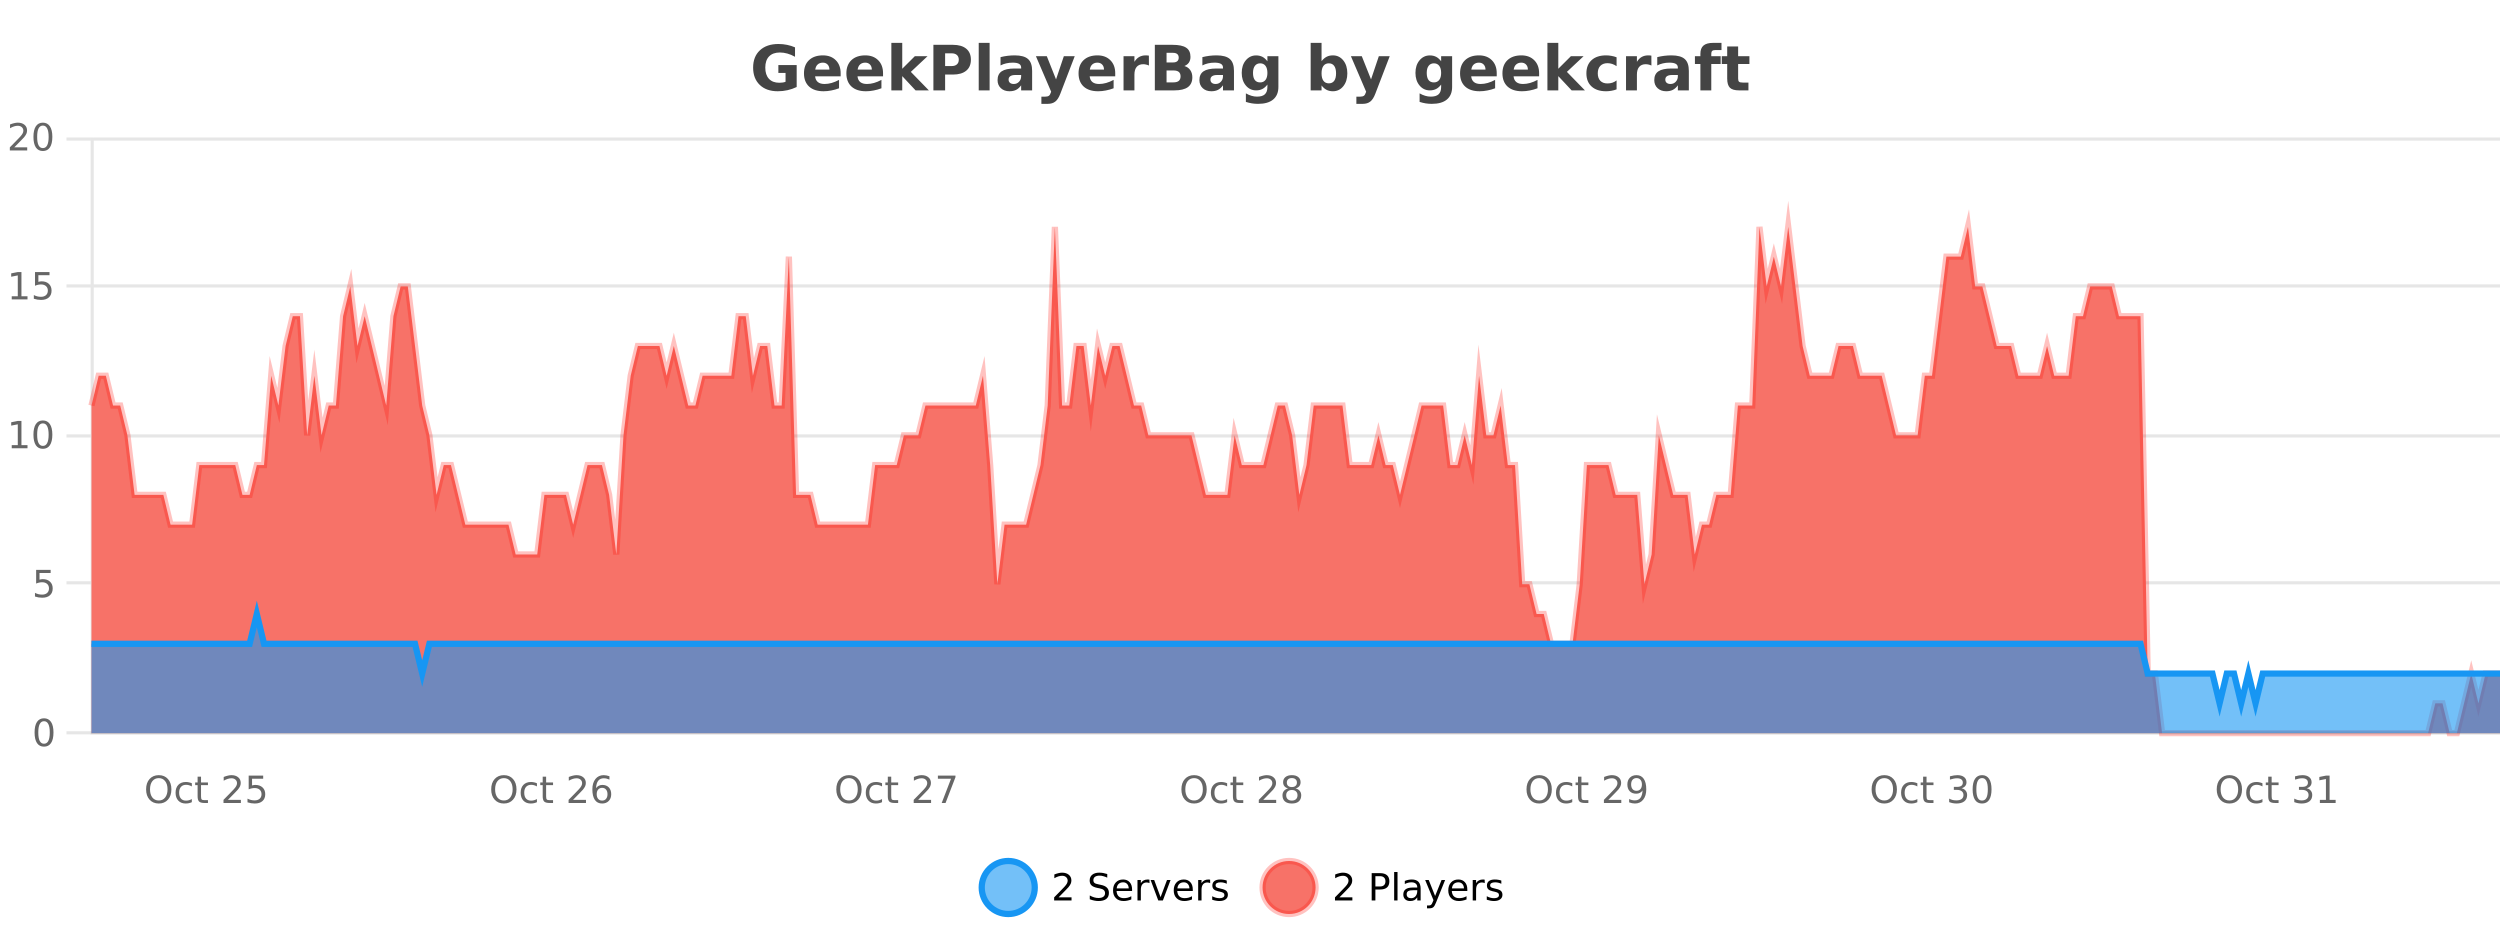
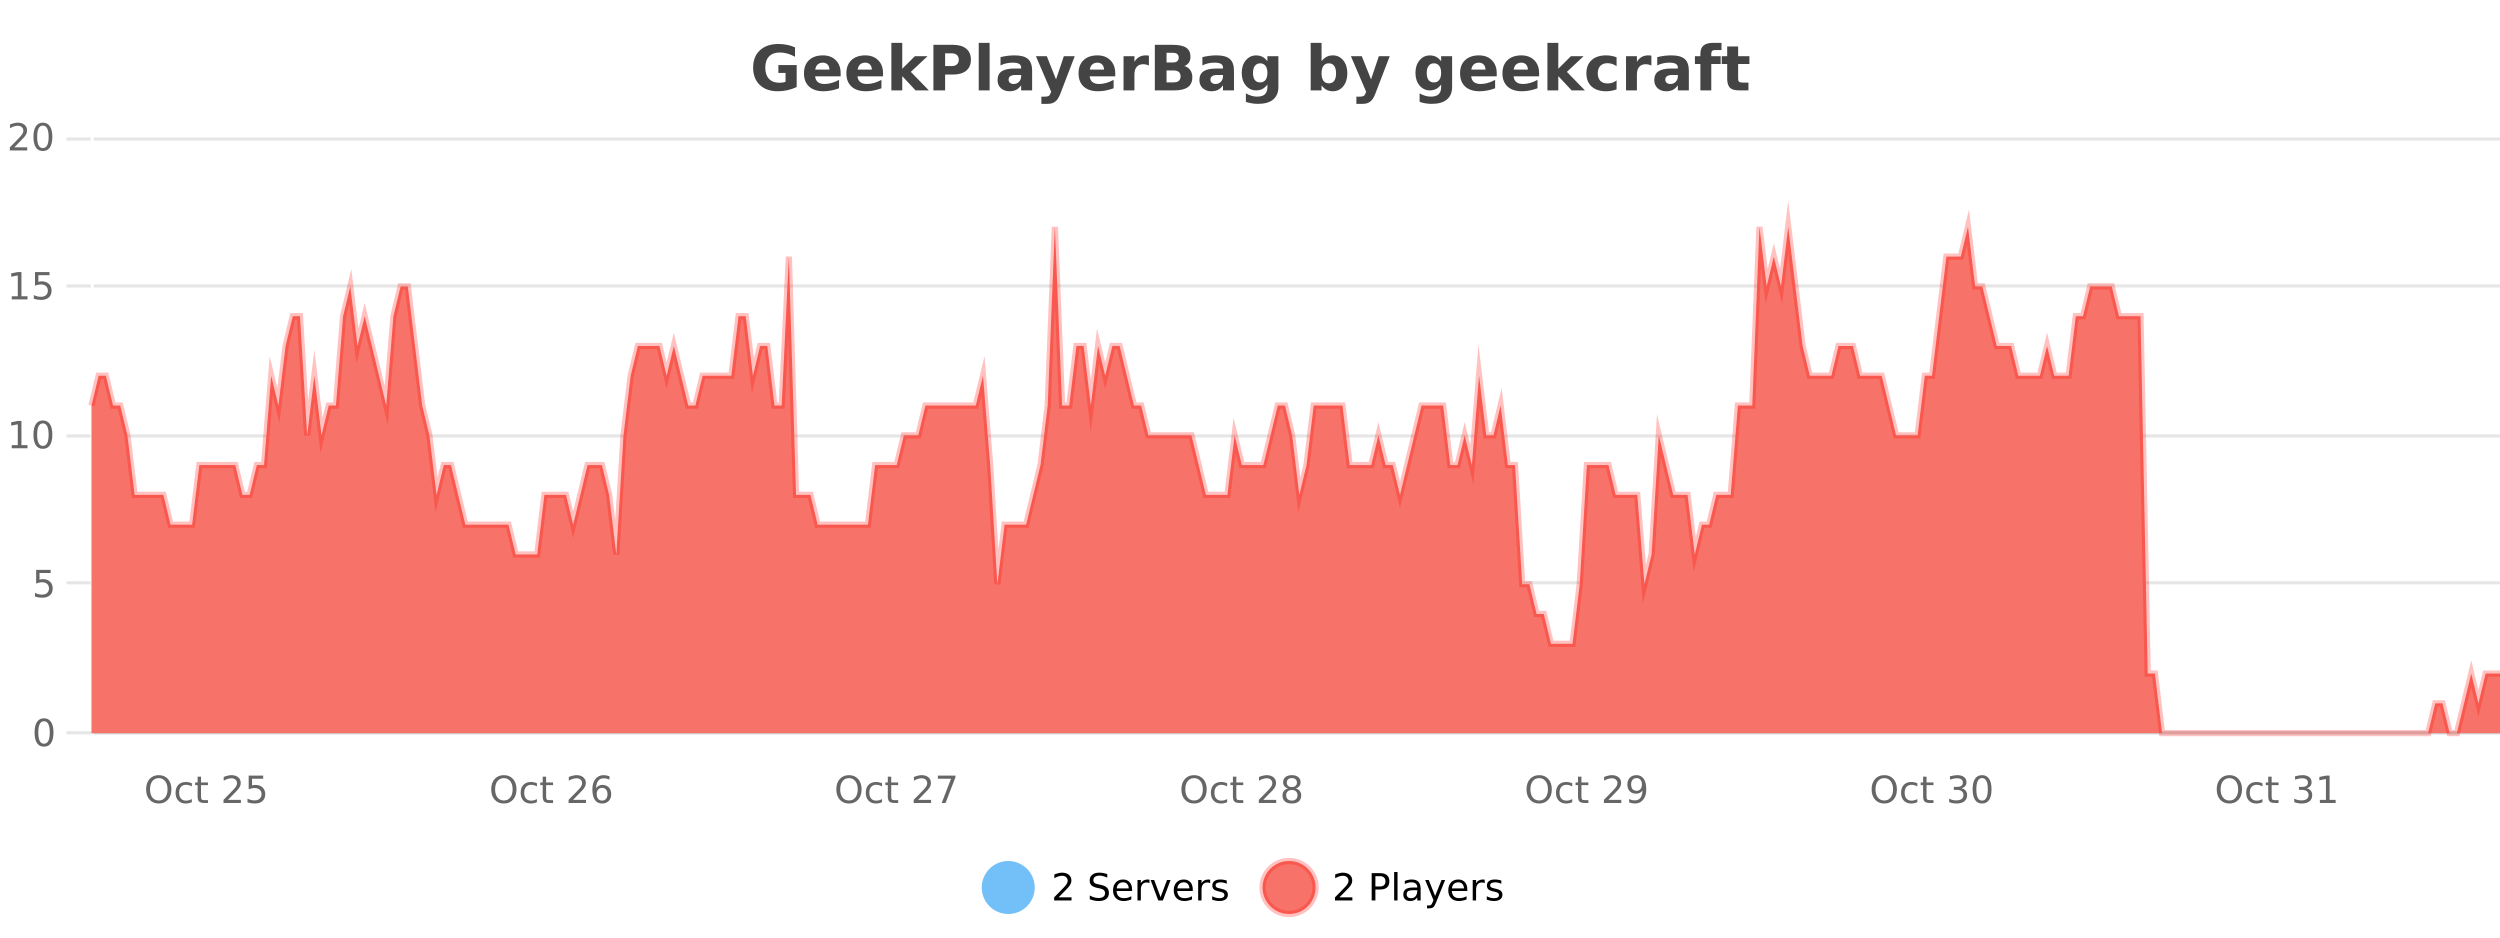
<svg xmlns="http://www.w3.org/2000/svg" width="800pt" height="300pt" viewBox="0 0 800 300" version="1.1">
  <defs>
    <clipPath id="clip1">
-       <path d="M 285 263 L 360 263 L 360 300 L 285 300 Z M 285 263 " />
-     </clipPath>
+       </clipPath>
    <clipPath id="clip2">
      <path d="M 375 263 L 450 263 L 450 300 L 375 300 Z M 375 263 " />
    </clipPath>
    <clipPath id="clip3">
-       <path d="M 29.27 72 L 800 72 L 800 234.602 L 29.27 234.602 Z M 29.27 72 " />
+       <path d="M 29.27 72 L 800 72 L 800 234.602 L 29.27 234.602 M 29.27 72 " />
    </clipPath>
    <clipPath id="clip4">
      <path d="M 28.27 44 L 800 44 L 800 235.602 L 28.27 235.602 Z M 28.27 44 " />
    </clipPath>
    <clipPath id="clip5">
      <path d="M 29.27 196 L 800 196 L 800 234.602 L 29.27 234.602 Z M 29.27 196 " />
    </clipPath>
    <clipPath id="clip6">
      <path d="M 28.27 168 L 800 168 L 800 235.602 L 28.27 235.602 Z M 28.27 168 " />
    </clipPath>
  </defs>
  <g id="surface1259646">
    <rect x="0" y="0" width="800" height="300" style="fill:rgb(100%,100%,100%);fill-opacity:1;stroke:none;" />
    <path style="fill:none;stroke-width:1;stroke-linecap:butt;stroke-linejoin:miter;stroke:rgb(0%,0%,0%);stroke-opacity:0.098;stroke-miterlimit:10;" d="M 30 234.5 L 800 234.5 " />
    <path style="fill:none;stroke-width:1;stroke-linecap:butt;stroke-linejoin:miter;stroke:rgb(0%,0%,0%);stroke-opacity:0.098;stroke-miterlimit:10;" d="M 21.27 234.5 L 29 234.5 " />
    <path style="fill:none;stroke-width:1;stroke-linecap:butt;stroke-linejoin:miter;stroke:rgb(0%,0%,0%);stroke-opacity:0.098;stroke-miterlimit:10;" d="M 30 186.5 L 800 186.5 " />
    <path style="fill:none;stroke-width:1;stroke-linecap:butt;stroke-linejoin:miter;stroke:rgb(0%,0%,0%);stroke-opacity:0.098;stroke-miterlimit:10;" d="M 21.27 186.5 L 29 186.5 " />
    <path style="fill:none;stroke-width:1;stroke-linecap:butt;stroke-linejoin:miter;stroke:rgb(0%,0%,0%);stroke-opacity:0.098;stroke-miterlimit:10;" d="M 30 139.5 L 800 139.5 " />
    <path style="fill:none;stroke-width:1;stroke-linecap:butt;stroke-linejoin:miter;stroke:rgb(0%,0%,0%);stroke-opacity:0.098;stroke-miterlimit:10;" d="M 21.27 139.5 L 29 139.5 " />
    <path style="fill:none;stroke-width:1;stroke-linecap:butt;stroke-linejoin:miter;stroke:rgb(0%,0%,0%);stroke-opacity:0.098;stroke-miterlimit:10;" d="M 30 91.5 L 800 91.5 " />
    <path style="fill:none;stroke-width:1;stroke-linecap:butt;stroke-linejoin:miter;stroke:rgb(0%,0%,0%);stroke-opacity:0.098;stroke-miterlimit:10;" d="M 21.27 91.5 L 29 91.5 " />
    <path style="fill:none;stroke-width:1;stroke-linecap:butt;stroke-linejoin:miter;stroke:rgb(0%,0%,0%);stroke-opacity:0.098;stroke-miterlimit:10;" d="M 30 44.5 L 800 44.5 " />
    <path style="fill:none;stroke-width:1;stroke-linecap:butt;stroke-linejoin:miter;stroke:rgb(0%,0%,0%);stroke-opacity:0.098;stroke-miterlimit:10;" d="M 21.27 44.5 L 29 44.5 " />
    <path style=" stroke:none;fill-rule:nonzero;fill:rgb(9.02%,58.824%,95.294%);fill-opacity:0.6;" d="M 331.121 284 C 331.121 288.688 327.324 292.484 322.637 292.484 C 317.953 292.484 314.152 288.688 314.152 284 C 314.152 279.312 317.953 275.516 322.637 275.516 C 327.324 275.516 331.121 279.312 331.121 284 Z M 331.121 284 " />
    <g clip-path="url(#clip1)" clip-rule="nonzero">
-       <path style="fill:none;stroke-width:2;stroke-linecap:butt;stroke-linejoin:miter;stroke:rgb(9.02%,58.824%,95.294%);stroke-opacity:1;stroke-miterlimit:10;" d="M 331.121 284 C 331.121 288.688 327.324 292.484 322.637 292.484 C 317.953 292.484 314.152 288.688 314.152 284 C 314.152 279.312 317.953 275.516 322.637 275.516 C 327.324 275.516 331.121 279.312 331.121 284 Z M 331.121 284 " />
-     </g>
+       </g>
    <path style=" stroke:none;fill-rule:nonzero;fill:rgb(0%,0%,0%);fill-opacity:1;" d="M 338.75 287.156 L 342.891 287.156 L 342.891 288.156 L 337.328 288.156 L 337.328 287.156 C 337.773 286.699 338.383 286.078 339.156 285.297 C 339.938 284.508 340.426 283.996 340.625 283.766 C 341.008 283.352 341.273 282.996 341.422 282.703 C 341.578 282.402 341.656 282.109 341.656 281.828 C 341.656 281.359 341.488 280.98 341.156 280.688 C 340.832 280.398 340.41 280.25 339.891 280.25 C 339.516 280.25 339.117 280.312 338.703 280.438 C 338.297 280.562 337.859 280.762 337.391 281.031 L 337.391 279.828 C 337.867 279.641 338.312 279.5 338.719 279.406 C 339.133 279.305 339.516 279.25 339.859 279.25 C 340.766 279.25 341.488 279.48 342.031 279.938 C 342.57 280.387 342.844 280.992 342.844 281.75 C 342.844 282.105 342.773 282.445 342.641 282.766 C 342.504 283.09 342.258 283.469 341.906 283.906 C 341.801 284.023 341.488 284.352 340.969 284.891 C 340.445 285.434 339.707 286.188 338.75 287.156 Z M 354.32 279.688 L 354.32 280.844 C 353.871 280.637 353.445 280.48 353.039 280.375 C 352.641 280.262 352.262 280.203 351.898 280.203 C 351.25 280.203 350.75 280.328 350.398 280.578 C 350.055 280.828 349.883 281.188 349.883 281.656 C 349.883 282.043 349.996 282.336 350.227 282.531 C 350.453 282.73 350.898 282.887 351.555 283 L 352.258 283.156 C 353.141 283.324 353.793 283.621 354.211 284.047 C 354.637 284.465 354.852 285.027 354.852 285.734 C 354.852 286.59 354.562 287.234 353.992 287.672 C 353.43 288.109 352.594 288.328 351.492 288.328 C 351.086 288.328 350.648 288.281 350.18 288.188 C 349.711 288.094 349.227 287.953 348.727 287.766 L 348.727 286.547 C 349.203 286.82 349.672 287.023 350.133 287.156 C 350.602 287.293 351.055 287.359 351.492 287.359 C 352.168 287.359 352.688 287.23 353.055 286.969 C 353.43 286.699 353.617 286.32 353.617 285.828 C 353.617 285.402 353.48 285.07 353.211 284.828 C 352.949 284.578 352.516 284.398 351.914 284.281 L 351.195 284.141 C 350.309 283.965 349.668 283.688 349.273 283.312 C 348.887 282.938 348.695 282.418 348.695 281.75 C 348.695 280.969 348.965 280.359 349.508 279.922 C 350.047 279.477 350.797 279.25 351.758 279.25 C 352.172 279.25 352.59 279.289 353.008 279.359 C 353.434 279.434 353.871 279.543 354.32 279.688 Z M 362.266 284.609 L 362.266 285.125 L 357.297 285.125 C 357.348 285.875 357.57 286.445 357.969 286.828 C 358.375 287.215 358.93 287.406 359.641 287.406 C 360.055 287.406 360.457 287.359 360.844 287.266 C 361.238 287.164 361.629 287.008 362.016 286.797 L 362.016 287.828 C 361.617 287.984 361.219 288.105 360.812 288.188 C 360.406 288.281 359.992 288.328 359.578 288.328 C 358.535 288.328 357.707 288.027 357.094 287.422 C 356.477 286.809 356.172 285.98 356.172 284.938 C 356.172 283.867 356.461 283.016 357.047 282.391 C 357.629 281.758 358.41 281.438 359.391 281.438 C 360.273 281.438 360.973 281.727 361.484 282.297 C 362.004 282.859 362.266 283.633 362.266 284.609 Z M 361.188 284.281 C 361.176 283.699 361.008 283.23 360.688 282.875 C 360.363 282.523 359.938 282.344 359.406 282.344 C 358.801 282.344 358.316 282.516 357.953 282.859 C 357.598 283.203 357.395 283.684 357.344 284.297 Z M 367.836 282.594 C 367.711 282.531 367.574 282.484 367.43 282.453 C 367.293 282.414 367.137 282.391 366.961 282.391 C 366.355 282.391 365.887 282.59 365.555 282.984 C 365.23 283.383 365.07 283.953 365.07 284.703 L 365.07 288.156 L 363.992 288.156 L 363.992 281.594 L 365.07 281.594 L 365.07 282.609 C 365.297 282.215 365.594 281.922 365.961 281.734 C 366.324 281.539 366.766 281.438 367.289 281.438 C 367.359 281.438 367.438 281.445 367.523 281.453 C 367.617 281.465 367.715 281.48 367.82 281.5 Z M 368.195 281.594 L 369.336 281.594 L 371.383 287.094 L 373.445 281.594 L 374.586 281.594 L 372.117 288.156 L 370.648 288.156 Z M 381.688 284.609 L 381.688 285.125 L 376.719 285.125 C 376.77 285.875 376.992 286.445 377.391 286.828 C 377.797 287.215 378.352 287.406 379.062 287.406 C 379.477 287.406 379.879 287.359 380.266 287.266 C 380.66 287.164 381.051 287.008 381.438 286.797 L 381.438 287.828 C 381.039 287.984 380.641 288.105 380.234 288.188 C 379.828 288.281 379.414 288.328 379 288.328 C 377.957 288.328 377.129 288.027 376.516 287.422 C 375.898 286.809 375.594 285.98 375.594 284.938 C 375.594 283.867 375.883 283.016 376.469 282.391 C 377.051 281.758 377.832 281.438 378.812 281.438 C 379.695 281.438 380.395 281.727 380.906 282.297 C 381.426 282.859 381.688 283.633 381.688 284.609 Z M 380.609 284.281 C 380.598 283.699 380.43 283.23 380.109 282.875 C 379.785 282.523 379.359 282.344 378.828 282.344 C 378.223 282.344 377.738 282.516 377.375 282.859 C 377.02 283.203 376.816 283.684 376.766 284.297 Z M 387.258 282.594 C 387.133 282.531 386.996 282.484 386.852 282.453 C 386.715 282.414 386.559 282.391 386.383 282.391 C 385.777 282.391 385.309 282.59 384.977 282.984 C 384.652 283.383 384.492 283.953 384.492 284.703 L 384.492 288.156 L 383.414 288.156 L 383.414 281.594 L 384.492 281.594 L 384.492 282.609 C 384.719 282.215 385.016 281.922 385.383 281.734 C 385.746 281.539 386.188 281.438 386.711 281.438 C 386.781 281.438 386.859 281.445 386.945 281.453 C 387.039 281.465 387.137 281.48 387.242 281.5 Z M 392.562 281.781 L 392.562 282.812 C 392.258 282.656 391.941 282.543 391.609 282.469 C 391.285 282.387 390.945 282.344 390.594 282.344 C 390.062 282.344 389.66 282.43 389.391 282.594 C 389.117 282.75 388.984 282.996 388.984 283.328 C 388.984 283.578 389.078 283.777 389.266 283.922 C 389.461 284.059 389.852 284.188 390.438 284.312 L 390.797 284.406 C 391.566 284.562 392.113 284.793 392.438 285.094 C 392.758 285.398 392.922 285.812 392.922 286.344 C 392.922 286.961 392.676 287.445 392.188 287.797 C 391.707 288.152 391.047 288.328 390.203 288.328 C 389.848 288.328 389.477 288.289 389.094 288.219 C 388.719 288.156 388.32 288.059 387.906 287.922 L 387.906 286.797 C 388.301 287.008 388.691 287.164 389.078 287.266 C 389.461 287.371 389.848 287.422 390.234 287.422 C 390.734 287.422 391.117 287.34 391.391 287.172 C 391.672 286.996 391.812 286.746 391.812 286.422 C 391.812 286.133 391.711 285.906 391.516 285.75 C 391.316 285.594 390.883 285.445 390.219 285.297 L 389.844 285.219 C 389.176 285.074 388.691 284.855 388.391 284.562 C 388.098 284.273 387.953 283.875 387.953 283.375 C 387.953 282.75 388.172 282.273 388.609 281.938 C 389.047 281.605 389.664 281.438 390.469 281.438 C 390.863 281.438 391.238 281.469 391.594 281.531 C 391.945 281.586 392.27 281.668 392.562 281.781 Z M 332.637 277.016 " />
    <path style=" stroke:none;fill-rule:nonzero;fill:rgb(96.863%,44.706%,40.784%);fill-opacity:1;" d="M 420.988 284 C 420.988 288.688 417.191 292.484 412.504 292.484 C 407.82 292.484 404.02 288.688 404.02 284 C 404.02 279.312 407.82 275.516 412.504 275.516 C 417.191 275.516 420.988 279.312 420.988 284 Z M 420.988 284 " />
    <g clip-path="url(#clip2)" clip-rule="nonzero">
      <path style="fill:none;stroke-width:2;stroke-linecap:butt;stroke-linejoin:miter;stroke:rgb(100%,4.706%,0%);stroke-opacity:0.247;stroke-miterlimit:10;" d="M 420.988 284 C 420.988 288.688 417.191 292.484 412.504 292.484 C 407.82 292.484 404.02 288.688 404.02 284 C 404.02 279.312 407.82 275.516 412.504 275.516 C 417.191 275.516 420.988 279.312 420.988 284 Z M 420.988 284 " />
    </g>
    <path style=" stroke:none;fill-rule:nonzero;fill:rgb(0%,0%,0%);fill-opacity:1;" d="M 428.617 287.156 L 432.758 287.156 L 432.758 288.156 L 427.195 288.156 L 427.195 287.156 C 427.641 286.699 428.25 286.078 429.023 285.297 C 429.805 284.508 430.293 283.996 430.492 283.766 C 430.875 283.352 431.141 282.996 431.289 282.703 C 431.445 282.402 431.523 282.109 431.523 281.828 C 431.523 281.359 431.355 280.98 431.023 280.688 C 430.699 280.398 430.277 280.25 429.758 280.25 C 429.383 280.25 428.984 280.312 428.57 280.438 C 428.164 280.562 427.727 280.762 427.258 281.031 L 427.258 279.828 C 427.734 279.641 428.18 279.5 428.586 279.406 C 429 279.305 429.383 279.25 429.727 279.25 C 430.633 279.25 431.355 279.48 431.898 279.938 C 432.438 280.387 432.711 280.992 432.711 281.75 C 432.711 282.105 432.641 282.445 432.508 282.766 C 432.371 283.09 432.125 283.469 431.773 283.906 C 431.668 284.023 431.355 284.352 430.836 284.891 C 430.312 285.434 429.574 286.188 428.617 287.156 Z M 440.125 280.375 L 440.125 283.672 L 441.609 283.672 C 442.16 283.672 442.586 283.531 442.891 283.25 C 443.191 282.961 443.344 282.547 443.344 282.016 C 443.344 281.496 443.191 281.094 442.891 280.812 C 442.586 280.523 442.16 280.375 441.609 280.375 Z M 438.938 279.406 L 441.609 279.406 C 442.598 279.406 443.344 279.633 443.844 280.078 C 444.344 280.516 444.594 281.164 444.594 282.016 C 444.594 282.883 444.344 283.539 443.844 283.984 C 443.344 284.422 442.598 284.641 441.609 284.641 L 440.125 284.641 L 440.125 288.156 L 438.938 288.156 Z M 446.129 279.031 L 447.207 279.031 L 447.207 288.156 L 446.129 288.156 Z M 452.445 284.859 C 451.578 284.859 450.977 284.961 450.633 285.156 C 450.297 285.355 450.133 285.695 450.133 286.172 C 450.133 286.559 450.258 286.867 450.508 287.094 C 450.766 287.312 451.109 287.422 451.539 287.422 C 452.141 287.422 452.621 287.215 452.977 286.797 C 453.34 286.371 453.523 285.805 453.523 285.094 L 453.523 284.859 Z M 454.602 284.406 L 454.602 288.156 L 453.523 288.156 L 453.523 287.156 C 453.273 287.555 452.965 287.852 452.602 288.047 C 452.234 288.234 451.789 288.328 451.258 288.328 C 450.578 288.328 450.043 288.141 449.648 287.766 C 449.25 287.383 449.055 286.875 449.055 286.25 C 449.055 285.512 449.297 284.953 449.789 284.578 C 450.289 284.203 451.027 284.016 452.008 284.016 L 453.523 284.016 L 453.523 283.906 C 453.523 283.406 453.355 283.023 453.023 282.75 C 452.699 282.48 452.246 282.344 451.664 282.344 C 451.289 282.344 450.918 282.391 450.555 282.484 C 450.199 282.578 449.859 282.715 449.539 282.891 L 449.539 281.891 C 449.934 281.734 450.312 281.621 450.68 281.547 C 451.055 281.477 451.418 281.438 451.773 281.438 C 452.719 281.438 453.43 281.684 453.898 282.172 C 454.367 282.664 454.602 283.406 454.602 284.406 Z M 459.551 288.766 C 459.246 289.547 458.949 290.055 458.66 290.297 C 458.367 290.535 457.98 290.656 457.504 290.656 L 456.645 290.656 L 456.645 289.75 L 457.27 289.75 C 457.57 289.75 457.801 289.676 457.957 289.531 C 458.121 289.395 458.305 289.066 458.504 288.547 L 458.707 288.047 L 456.051 281.594 L 457.191 281.594 L 459.238 286.719 L 461.301 281.594 L 462.441 281.594 Z M 469.543 284.609 L 469.543 285.125 L 464.574 285.125 C 464.625 285.875 464.848 286.445 465.246 286.828 C 465.652 287.215 466.207 287.406 466.918 287.406 C 467.332 287.406 467.734 287.359 468.121 287.266 C 468.516 287.164 468.906 287.008 469.293 286.797 L 469.293 287.828 C 468.895 287.984 468.496 288.105 468.09 288.188 C 467.684 288.281 467.27 288.328 466.855 288.328 C 465.812 288.328 464.984 288.027 464.371 287.422 C 463.754 286.809 463.449 285.98 463.449 284.938 C 463.449 283.867 463.738 283.016 464.324 282.391 C 464.906 281.758 465.688 281.438 466.668 281.438 C 467.551 281.438 468.25 281.727 468.762 282.297 C 469.281 282.859 469.543 283.633 469.543 284.609 Z M 468.465 284.281 C 468.453 283.699 468.285 283.23 467.965 282.875 C 467.641 282.523 467.215 282.344 466.684 282.344 C 466.078 282.344 465.594 282.516 465.23 282.859 C 464.875 283.203 464.672 283.684 464.621 284.297 Z M 475.113 282.594 C 474.988 282.531 474.852 282.484 474.707 282.453 C 474.57 282.414 474.414 282.391 474.238 282.391 C 473.633 282.391 473.164 282.59 472.832 282.984 C 472.508 283.383 472.348 283.953 472.348 284.703 L 472.348 288.156 L 471.27 288.156 L 471.27 281.594 L 472.348 281.594 L 472.348 282.609 C 472.574 282.215 472.871 281.922 473.238 281.734 C 473.602 281.539 474.043 281.438 474.566 281.438 C 474.637 281.438 474.715 281.445 474.801 281.453 C 474.895 281.465 474.992 281.48 475.098 281.5 Z M 480.422 281.781 L 480.422 282.812 C 480.117 282.656 479.801 282.543 479.469 282.469 C 479.145 282.387 478.805 282.344 478.453 282.344 C 477.922 282.344 477.52 282.43 477.25 282.594 C 476.977 282.75 476.844 282.996 476.844 283.328 C 476.844 283.578 476.938 283.777 477.125 283.922 C 477.32 284.059 477.711 284.188 478.297 284.312 L 478.656 284.406 C 479.426 284.562 479.973 284.793 480.297 285.094 C 480.617 285.398 480.781 285.812 480.781 286.344 C 480.781 286.961 480.535 287.445 480.047 287.797 C 479.566 288.152 478.906 288.328 478.062 288.328 C 477.707 288.328 477.336 288.289 476.953 288.219 C 476.578 288.156 476.18 288.059 475.766 287.922 L 475.766 286.797 C 476.16 287.008 476.551 287.164 476.938 287.266 C 477.32 287.371 477.707 287.422 478.094 287.422 C 478.594 287.422 478.977 287.34 479.25 287.172 C 479.531 286.996 479.672 286.746 479.672 286.422 C 479.672 286.133 479.57 285.906 479.375 285.75 C 479.176 285.594 478.742 285.445 478.078 285.297 L 477.703 285.219 C 477.035 285.074 476.551 284.855 476.25 284.562 C 475.957 284.273 475.812 283.875 475.812 283.375 C 475.812 282.75 476.031 282.273 476.469 281.938 C 476.906 281.605 477.523 281.438 478.328 281.438 C 478.723 281.438 479.098 281.469 479.453 281.531 C 479.805 281.586 480.129 281.668 480.422 281.781 Z M 422.504 277.016 " />
    <path style=" stroke:none;fill-rule:nonzero;fill:rgb(26.667%,26.667%,26.667%);fill-opacity:1;" d="M 254.938 27.844 C 254 28.293 253.023 28.633 252.016 28.859 C 251.016 29.086 249.973 29.203 248.891 29.203 C 246.461 29.203 244.539 28.527 243.125 27.172 C 241.707 25.809 241 23.965 241 21.641 C 241 19.297 241.719 17.453 243.156 16.109 C 244.602 14.758 246.586 14.078 249.109 14.078 C 250.078 14.078 251.004 14.172 251.891 14.359 C 252.773 14.539 253.613 14.805 254.406 15.156 L 254.406 18.172 C 253.594 17.715 252.781 17.371 251.969 17.141 C 251.164 16.914 250.363 16.797 249.562 16.797 C 248.062 16.797 246.906 17.219 246.094 18.062 C 245.289 18.898 244.891 20.09 244.891 21.641 C 244.891 23.184 245.281 24.375 246.062 25.219 C 246.844 26.062 247.953 26.484 249.391 26.484 C 249.773 26.484 250.133 26.461 250.469 26.406 C 250.812 26.355 251.113 26.277 251.375 26.172 L 251.375 23.344 L 249.078 23.344 L 249.078 20.828 L 254.938 20.828 Z M 269.008 23.422 L 269.008 24.422 L 260.836 24.422 C 260.918 25.246 261.215 25.859 261.727 26.266 C 262.234 26.672 262.945 26.875 263.852 26.875 C 264.59 26.875 265.344 26.766 266.117 26.547 C 266.887 26.328 267.68 26 268.492 25.562 L 268.492 28.25 C 267.668 28.562 266.84 28.797 266.008 28.953 C 265.184 29.117 264.359 29.203 263.539 29.203 C 261.559 29.203 260.016 28.703 258.914 27.703 C 257.82 26.695 257.273 25.281 257.273 23.469 C 257.273 21.68 257.809 20.273 258.883 19.25 C 259.965 18.23 261.449 17.719 263.336 17.719 C 265.055 17.719 266.43 18.242 267.461 19.281 C 268.492 20.312 269.008 21.695 269.008 23.422 Z M 265.414 22.266 C 265.414 21.602 265.219 21.062 264.836 20.656 C 264.449 20.25 263.945 20.047 263.32 20.047 C 262.641 20.047 262.09 20.242 261.664 20.625 C 261.246 21 260.984 21.547 260.883 22.266 Z M 282.574 23.422 L 282.574 24.422 L 274.402 24.422 C 274.484 25.246 274.781 25.859 275.293 26.266 C 275.801 26.672 276.512 26.875 277.418 26.875 C 278.156 26.875 278.91 26.766 279.684 26.547 C 280.453 26.328 281.246 26 282.059 25.562 L 282.059 28.25 C 281.234 28.562 280.406 28.797 279.574 28.953 C 278.75 29.117 277.926 29.203 277.105 29.203 C 275.125 29.203 273.582 28.703 272.48 27.703 C 271.387 26.695 270.84 25.281 270.84 23.469 C 270.84 21.68 271.375 20.273 272.449 19.25 C 273.531 18.23 275.016 17.719 276.902 17.719 C 278.621 17.719 279.996 18.242 281.027 19.281 C 282.059 20.312 282.574 21.695 282.574 23.422 Z M 278.98 22.266 C 278.98 21.602 278.785 21.062 278.402 20.656 C 278.016 20.25 277.512 20.047 276.887 20.047 C 276.207 20.047 275.656 20.242 275.23 20.625 C 274.812 21 274.551 21.547 274.449 22.266 Z M 285.234 13.719 L 288.719 13.719 L 288.719 22 L 292.75 17.984 L 296.812 17.984 L 291.469 23 L 297.234 28.922 L 292.984 28.922 L 288.719 24.359 L 288.719 28.922 L 285.234 28.922 Z M 298.688 14.344 L 304.922 14.344 C 306.773 14.344 308.195 14.758 309.188 15.578 C 310.188 16.402 310.688 17.574 310.688 19.094 C 310.688 20.625 310.188 21.805 309.188 22.625 C 308.195 23.449 306.773 23.859 304.922 23.859 L 302.438 23.859 L 302.438 28.922 L 298.688 28.922 Z M 302.438 17.062 L 302.438 21.141 L 304.516 21.141 C 305.242 21.141 305.805 20.965 306.203 20.609 C 306.609 20.258 306.812 19.75 306.812 19.094 C 306.812 18.449 306.609 17.949 306.203 17.594 C 305.805 17.242 305.242 17.062 304.516 17.062 Z M 313.191 13.719 L 316.676 13.719 L 316.676 28.922 L 313.191 28.922 Z M 324.938 24 C 324.207 24 323.66 24.125 323.297 24.375 C 322.93 24.617 322.75 24.98 322.75 25.469 C 322.75 25.906 322.895 26.25 323.188 26.5 C 323.488 26.75 323.898 26.875 324.422 26.875 C 325.078 26.875 325.629 26.641 326.078 26.172 C 326.535 25.703 326.766 25.117 326.766 24.406 L 326.766 24 Z M 330.281 22.688 L 330.281 28.922 L 326.766 28.922 L 326.766 27.297 C 326.297 27.965 325.766 28.449 325.172 28.75 C 324.586 29.051 323.875 29.203 323.031 29.203 C 321.906 29.203 320.988 28.875 320.281 28.219 C 319.57 27.555 319.219 26.695 319.219 25.641 C 319.219 24.359 319.656 23.422 320.531 22.828 C 321.414 22.227 322.805 21.922 324.703 21.922 L 326.766 21.922 L 326.766 21.641 C 326.766 21.09 326.547 20.688 326.109 20.438 C 325.672 20.18 324.988 20.047 324.062 20.047 C 323.312 20.047 322.613 20.125 321.969 20.281 C 321.32 20.43 320.723 20.648 320.172 20.938 L 320.172 18.281 C 320.922 18.094 321.672 17.953 322.422 17.859 C 323.18 17.766 323.941 17.719 324.703 17.719 C 326.672 17.719 328.094 18.109 328.969 18.891 C 329.844 19.664 330.281 20.93 330.281 22.688 Z M 331.492 17.984 L 334.977 17.984 L 337.93 25.406 L 340.43 17.984 L 343.914 17.984 L 339.32 29.953 C 338.859 31.172 338.32 32.02 337.695 32.5 C 337.078 32.988 336.273 33.234 335.273 33.234 L 333.242 33.234 L 333.242 30.938 L 334.336 30.938 C 334.93 30.938 335.359 30.844 335.633 30.656 C 335.902 30.469 336.109 30.129 336.258 29.641 L 336.367 29.344 Z M 356.871 23.422 L 356.871 24.422 L 348.699 24.422 C 348.781 25.246 349.078 25.859 349.59 26.266 C 350.098 26.672 350.809 26.875 351.715 26.875 C 352.453 26.875 353.207 26.766 353.98 26.547 C 354.75 26.328 355.543 26 356.355 25.562 L 356.355 28.25 C 355.531 28.562 354.703 28.797 353.871 28.953 C 353.047 29.117 352.223 29.203 351.402 29.203 C 349.422 29.203 347.879 28.703 346.777 27.703 C 345.684 26.695 345.137 25.281 345.137 23.469 C 345.137 21.68 345.672 20.273 346.746 19.25 C 347.828 18.23 349.312 17.719 351.199 17.719 C 352.918 17.719 354.293 18.242 355.324 19.281 C 356.355 20.312 356.871 21.695 356.871 23.422 Z M 353.277 22.266 C 353.277 21.602 353.082 21.062 352.699 20.656 C 352.312 20.25 351.809 20.047 351.184 20.047 C 350.504 20.047 349.953 20.242 349.527 20.625 C 349.109 21 348.848 21.547 348.746 22.266 Z M 367.656 20.969 C 367.344 20.824 367.035 20.719 366.734 20.656 C 366.43 20.586 366.129 20.547 365.828 20.547 C 364.922 20.547 364.223 20.836 363.734 21.406 C 363.254 21.98 363.016 22.805 363.016 23.875 L 363.016 28.922 L 359.531 28.922 L 359.531 17.984 L 363.016 17.984 L 363.016 19.781 C 363.461 19.062 363.977 18.543 364.562 18.219 C 365.145 17.887 365.844 17.719 366.656 17.719 C 366.781 17.719 366.91 17.727 367.047 17.734 C 367.18 17.746 367.379 17.766 367.641 17.797 Z M 375.375 19.984 C 375.969 19.984 376.414 19.855 376.719 19.594 C 377.031 19.336 377.188 18.949 377.188 18.438 C 377.188 17.938 377.031 17.559 376.719 17.297 C 376.414 17.039 375.969 16.906 375.375 16.906 L 373.297 16.906 L 373.297 19.984 Z M 375.5 26.359 C 376.258 26.359 376.828 26.203 377.203 25.891 C 377.586 25.57 377.781 25.086 377.781 24.438 C 377.781 23.805 377.594 23.328 377.219 23.016 C 376.844 22.703 376.27 22.547 375.5 22.547 L 373.297 22.547 L 373.297 26.359 Z M 379 21.125 C 379.812 21.355 380.438 21.789 380.875 22.422 C 381.32 23.047 381.547 23.82 381.547 24.734 C 381.547 26.141 381.066 27.195 380.109 27.891 C 379.16 28.578 377.719 28.922 375.781 28.922 L 369.547 28.922 L 369.547 14.344 L 375.188 14.344 C 377.207 14.344 378.672 14.652 379.578 15.266 C 380.492 15.871 380.953 16.852 380.953 18.203 C 380.953 18.914 380.785 19.516 380.453 20.016 C 380.117 20.508 379.633 20.875 379 21.125 Z M 389.527 24 C 388.797 24 388.25 24.125 387.887 24.375 C 387.52 24.617 387.34 24.98 387.34 25.469 C 387.34 25.906 387.484 26.25 387.777 26.5 C 388.078 26.75 388.488 26.875 389.012 26.875 C 389.668 26.875 390.219 26.641 390.668 26.172 C 391.125 25.703 391.355 25.117 391.355 24.406 L 391.355 24 Z M 394.871 22.688 L 394.871 28.922 L 391.355 28.922 L 391.355 27.297 C 390.887 27.965 390.355 28.449 389.762 28.75 C 389.176 29.051 388.465 29.203 387.621 29.203 C 386.496 29.203 385.578 28.875 384.871 28.219 C 384.16 27.555 383.809 26.695 383.809 25.641 C 383.809 24.359 384.246 23.422 385.121 22.828 C 386.004 22.227 387.395 21.922 389.293 21.922 L 391.355 21.922 L 391.355 21.641 C 391.355 21.09 391.137 20.688 390.699 20.438 C 390.262 20.18 389.578 20.047 388.652 20.047 C 387.902 20.047 387.203 20.125 386.559 20.281 C 385.91 20.43 385.312 20.648 384.762 20.938 L 384.762 18.281 C 385.512 18.094 386.262 17.953 387.012 17.859 C 387.77 17.766 388.531 17.719 389.293 17.719 C 391.262 17.719 392.684 18.109 393.559 18.891 C 394.434 19.664 394.871 20.93 394.871 22.688 Z M 405.57 27.062 C 405.09 27.699 404.559 28.168 403.977 28.469 C 403.391 28.773 402.719 28.922 401.961 28.922 C 400.625 28.922 399.523 28.398 398.648 27.344 C 397.781 26.293 397.352 24.953 397.352 23.328 C 397.352 21.695 397.781 20.355 398.648 19.312 C 399.523 18.262 400.625 17.734 401.961 17.734 C 402.719 17.734 403.391 17.887 403.977 18.188 C 404.559 18.492 405.09 18.965 405.57 19.609 L 405.57 17.984 L 409.086 17.984 L 409.086 27.812 C 409.086 29.57 408.527 30.914 407.414 31.844 C 406.309 32.77 404.699 33.234 402.586 33.234 C 401.906 33.234 401.246 33.18 400.602 33.078 C 399.965 32.973 399.324 32.816 398.68 32.609 L 398.68 29.875 C 399.293 30.227 399.891 30.488 400.477 30.656 C 401.059 30.832 401.648 30.922 402.242 30.922 C 403.387 30.922 404.227 30.672 404.758 30.172 C 405.297 29.672 405.57 28.887 405.57 27.812 Z M 403.258 20.266 C 402.539 20.266 401.977 20.531 401.57 21.062 C 401.164 21.594 400.961 22.352 400.961 23.328 C 400.961 24.328 401.152 25.09 401.539 25.609 C 401.934 26.121 402.508 26.375 403.258 26.375 C 403.984 26.375 404.555 26.109 404.961 25.578 C 405.367 25.047 405.57 24.297 405.57 23.328 C 405.57 22.352 405.367 21.594 404.961 21.062 C 404.555 20.531 403.984 20.266 403.258 20.266 Z M 425.227 26.672 C 425.977 26.672 426.547 26.402 426.945 25.859 C 427.34 25.309 427.539 24.512 427.539 23.469 C 427.539 22.43 427.34 21.637 426.945 21.094 C 426.547 20.543 425.977 20.266 425.227 20.266 C 424.477 20.266 423.898 20.543 423.492 21.094 C 423.094 21.637 422.898 22.43 422.898 23.469 C 422.898 24.5 423.094 25.293 423.492 25.844 C 423.898 26.398 424.477 26.672 425.227 26.672 Z M 422.898 19.578 C 423.387 18.945 423.922 18.477 424.508 18.172 C 425.09 17.871 425.762 17.719 426.523 17.719 C 427.875 17.719 428.984 18.258 429.852 19.328 C 430.715 20.402 431.148 21.781 431.148 23.469 C 431.148 25.148 430.715 26.523 429.852 27.594 C 428.984 28.668 427.875 29.203 426.523 29.203 C 425.762 29.203 425.09 29.051 424.508 28.75 C 423.922 28.449 423.387 27.98 422.898 27.344 L 422.898 28.922 L 419.414 28.922 L 419.414 13.719 L 422.898 13.719 Z M 432.289 17.984 L 435.773 17.984 L 438.727 25.406 L 441.227 17.984 L 444.711 17.984 L 440.117 29.953 C 439.656 31.172 439.117 32.02 438.492 32.5 C 437.875 32.988 437.07 33.234 436.07 33.234 L 434.039 33.234 L 434.039 30.938 L 435.133 30.938 C 435.727 30.938 436.156 30.844 436.43 30.656 C 436.699 30.469 436.906 30.129 437.055 29.641 L 437.164 29.344 Z M 461.164 27.062 C 460.684 27.699 460.152 28.168 459.57 28.469 C 458.984 28.773 458.312 28.922 457.555 28.922 C 456.219 28.922 455.117 28.398 454.242 27.344 C 453.375 26.293 452.945 24.953 452.945 23.328 C 452.945 21.695 453.375 20.355 454.242 19.312 C 455.117 18.262 456.219 17.734 457.555 17.734 C 458.312 17.734 458.984 17.887 459.57 18.188 C 460.152 18.492 460.684 18.965 461.164 19.609 L 461.164 17.984 L 464.68 17.984 L 464.68 27.812 C 464.68 29.57 464.121 30.914 463.008 31.844 C 461.902 32.77 460.293 33.234 458.18 33.234 C 457.5 33.234 456.84 33.18 456.195 33.078 C 455.559 32.973 454.918 32.816 454.273 32.609 L 454.273 29.875 C 454.887 30.227 455.484 30.488 456.07 30.656 C 456.652 30.832 457.242 30.922 457.836 30.922 C 458.98 30.922 459.82 30.672 460.352 30.172 C 460.891 29.672 461.164 28.887 461.164 27.812 Z M 458.852 20.266 C 458.133 20.266 457.57 20.531 457.164 21.062 C 456.758 21.594 456.555 22.352 456.555 23.328 C 456.555 24.328 456.746 25.09 457.133 25.609 C 457.527 26.121 458.102 26.375 458.852 26.375 C 459.578 26.375 460.148 26.109 460.555 25.578 C 460.961 25.047 461.164 24.297 461.164 23.328 C 461.164 22.352 460.961 21.594 460.555 21.062 C 460.148 20.531 459.578 20.266 458.852 20.266 Z M 478.953 23.422 L 478.953 24.422 L 470.781 24.422 C 470.863 25.246 471.16 25.859 471.672 26.266 C 472.18 26.672 472.891 26.875 473.797 26.875 C 474.535 26.875 475.289 26.766 476.062 26.547 C 476.832 26.328 477.625 26 478.438 25.562 L 478.438 28.25 C 477.613 28.562 476.785 28.797 475.953 28.953 C 475.129 29.117 474.305 29.203 473.484 29.203 C 471.504 29.203 469.961 28.703 468.859 27.703 C 467.766 26.695 467.219 25.281 467.219 23.469 C 467.219 21.68 467.754 20.273 468.828 19.25 C 469.91 18.23 471.395 17.719 473.281 17.719 C 475 17.719 476.375 18.242 477.406 19.281 C 478.438 20.312 478.953 21.695 478.953 23.422 Z M 475.359 22.266 C 475.359 21.602 475.164 21.062 474.781 20.656 C 474.395 20.25 473.891 20.047 473.266 20.047 C 472.586 20.047 472.035 20.242 471.609 20.625 C 471.191 21 470.93 21.547 470.828 22.266 Z M 492.516 23.422 L 492.516 24.422 L 484.344 24.422 C 484.426 25.246 484.723 25.859 485.234 26.266 C 485.742 26.672 486.453 26.875 487.359 26.875 C 488.098 26.875 488.852 26.766 489.625 26.547 C 490.395 26.328 491.188 26 492 25.562 L 492 28.25 C 491.176 28.562 490.348 28.797 489.516 28.953 C 488.691 29.117 487.867 29.203 487.047 29.203 C 485.066 29.203 483.523 28.703 482.422 27.703 C 481.328 26.695 480.781 25.281 480.781 23.469 C 480.781 21.68 481.316 20.273 482.391 19.25 C 483.473 18.23 484.957 17.719 486.844 17.719 C 488.562 17.719 489.938 18.242 490.969 19.281 C 492 20.312 492.516 21.695 492.516 23.422 Z M 488.922 22.266 C 488.922 21.602 488.727 21.062 488.344 20.656 C 487.957 20.25 487.453 20.047 486.828 20.047 C 486.148 20.047 485.598 20.242 485.172 20.625 C 484.754 21 484.492 21.547 484.391 22.266 Z M 495.172 13.719 L 498.656 13.719 L 498.656 22 L 502.688 17.984 L 506.75 17.984 L 501.406 23 L 507.172 28.922 L 502.922 28.922 L 498.656 24.359 L 498.656 28.922 L 495.172 28.922 Z M 517.305 18.328 L 517.305 21.172 C 516.836 20.852 516.359 20.609 515.883 20.453 C 515.402 20.297 514.902 20.219 514.383 20.219 C 513.414 20.219 512.652 20.508 512.102 21.078 C 511.559 21.641 511.289 22.438 511.289 23.469 C 511.289 24.492 511.559 25.289 512.102 25.859 C 512.652 26.422 513.414 26.703 514.383 26.703 C 514.934 26.703 515.453 26.625 515.945 26.469 C 516.434 26.305 516.887 26.059 517.305 25.734 L 517.305 28.594 C 516.762 28.805 516.211 28.953 515.648 29.047 C 515.086 29.148 514.516 29.203 513.945 29.203 C 511.977 29.203 510.434 28.699 509.32 27.688 C 508.203 26.68 507.648 25.273 507.648 23.469 C 507.648 21.656 508.203 20.246 509.32 19.234 C 510.434 18.227 511.977 17.719 513.945 17.719 C 514.516 17.719 515.078 17.773 515.633 17.875 C 516.195 17.969 516.75 18.121 517.305 18.328 Z M 528.453 20.969 C 528.141 20.824 527.832 20.719 527.531 20.656 C 527.227 20.586 526.926 20.547 526.625 20.547 C 525.719 20.547 525.02 20.836 524.531 21.406 C 524.051 21.98 523.812 22.805 523.812 23.875 L 523.812 28.922 L 520.328 28.922 L 520.328 17.984 L 523.812 17.984 L 523.812 19.781 C 524.258 19.062 524.773 18.543 525.359 18.219 C 525.941 17.887 526.641 17.719 527.453 17.719 C 527.578 17.719 527.707 17.727 527.844 17.734 C 527.977 17.746 528.176 17.766 528.438 17.797 Z M 535.086 24 C 534.355 24 533.809 24.125 533.445 24.375 C 533.078 24.617 532.898 24.98 532.898 25.469 C 532.898 25.906 533.043 26.25 533.336 26.5 C 533.637 26.75 534.047 26.875 534.57 26.875 C 535.227 26.875 535.777 26.641 536.227 26.172 C 536.684 25.703 536.914 25.117 536.914 24.406 L 536.914 24 Z M 540.43 22.688 L 540.43 28.922 L 536.914 28.922 L 536.914 27.297 C 536.445 27.965 535.914 28.449 535.32 28.75 C 534.734 29.051 534.023 29.203 533.18 29.203 C 532.055 29.203 531.137 28.875 530.43 28.219 C 529.719 27.555 529.367 26.695 529.367 25.641 C 529.367 24.359 529.805 23.422 530.68 22.828 C 531.562 22.227 532.953 21.922 534.852 21.922 L 536.914 21.922 L 536.914 21.641 C 536.914 21.09 536.695 20.688 536.258 20.438 C 535.82 20.18 535.137 20.047 534.211 20.047 C 533.461 20.047 532.762 20.125 532.117 20.281 C 531.469 20.43 530.871 20.648 530.32 20.938 L 530.32 18.281 C 531.07 18.094 531.82 17.953 532.57 17.859 C 533.328 17.766 534.09 17.719 534.852 17.719 C 536.82 17.719 538.242 18.109 539.117 18.891 C 539.992 19.664 540.43 20.93 540.43 22.688 Z M 550.875 13.719 L 550.875 16.016 L 548.938 16.016 C 548.445 16.016 548.102 16.109 547.906 16.297 C 547.707 16.477 547.609 16.781 547.609 17.219 L 547.609 17.984 L 550.609 17.984 L 550.609 20.484 L 547.609 20.484 L 547.609 28.922 L 544.125 28.922 L 544.125 20.484 L 542.375 20.484 L 542.375 17.984 L 544.125 17.984 L 544.125 17.219 C 544.125 16.031 544.453 15.152 545.109 14.578 C 545.773 14.008 546.805 13.719 548.203 13.719 Z M 556.203 14.875 L 556.203 17.984 L 559.812 17.984 L 559.812 20.484 L 556.203 20.484 L 556.203 25.125 C 556.203 25.637 556.301 25.98 556.5 26.156 C 556.707 26.336 557.109 26.422 557.703 26.422 L 559.5 26.422 L 559.5 28.922 L 556.5 28.922 C 555.125 28.922 554.145 28.637 553.562 28.062 C 552.988 27.48 552.703 26.5 552.703 25.125 L 552.703 20.484 L 550.969 20.484 L 550.969 17.984 L 552.703 17.984 L 552.703 14.875 Z M 240 10.359 " />
    <path style="fill:none;stroke-width:1;stroke-linecap:butt;stroke-linejoin:miter;stroke:rgb(0%,0%,0%);stroke-opacity:0.098;stroke-miterlimit:10;" d="M 29 234.5 L 801 234.5 " />
    <path style=" stroke:none;fill-rule:nonzero;fill:rgb(40%,40%,40%);fill-opacity:1;" d="M 50.816 249 C 49.949 249 49.262 249.324 48.754 249.969 C 48.254 250.605 48.004 251.48 48.004 252.594 C 48.004 253.688 48.254 254.559 48.754 255.203 C 49.262 255.84 49.949 256.156 50.816 256.156 C 51.668 256.156 52.348 255.84 52.848 255.203 C 53.355 254.559 53.613 253.688 53.613 252.594 C 53.613 251.48 53.355 250.605 52.848 249.969 C 52.348 249.324 51.668 249 50.816 249 Z M 50.816 248.047 C 52.035 248.047 53.008 248.461 53.738 249.281 C 54.477 250.105 54.848 251.211 54.848 252.594 C 54.848 253.969 54.477 255.07 53.738 255.891 C 53.008 256.715 52.035 257.125 50.816 257.125 C 49.586 257.125 48.602 256.715 47.863 255.891 C 47.121 255.07 46.754 253.969 46.754 252.594 C 46.754 251.211 47.121 250.105 47.863 249.281 C 48.602 248.461 49.586 248.047 50.816 248.047 Z M 61.387 250.641 L 61.387 251.656 C 61.074 251.48 60.766 251.352 60.465 251.266 C 60.16 251.184 59.855 251.141 59.543 251.141 C 58.832 251.141 58.285 251.367 57.902 251.812 C 57.516 252.25 57.324 252.871 57.324 253.672 C 57.324 254.477 57.516 255.102 57.902 255.547 C 58.285 255.984 58.832 256.203 59.543 256.203 C 59.855 256.203 60.16 256.164 60.465 256.078 C 60.766 255.996 61.074 255.871 61.387 255.703 L 61.387 256.703 C 61.082 256.84 60.77 256.945 60.449 257.016 C 60.125 257.086 59.781 257.125 59.418 257.125 C 58.426 257.125 57.641 256.82 57.059 256.203 C 56.473 255.578 56.184 254.734 56.184 253.672 C 56.184 252.609 56.473 251.773 57.059 251.156 C 57.652 250.543 58.465 250.234 59.496 250.234 C 59.816 250.234 60.137 250.273 60.449 250.344 C 60.77 250.406 61.082 250.508 61.387 250.641 Z M 64.328 248.531 L 64.328 250.391 L 66.547 250.391 L 66.547 251.234 L 64.328 251.234 L 64.328 254.797 C 64.328 255.328 64.398 255.672 64.547 255.828 C 64.691 255.977 64.988 256.047 65.438 256.047 L 66.547 256.047 L 66.547 256.953 L 65.438 256.953 C 64.602 256.953 64.023 256.797 63.703 256.484 C 63.391 256.172 63.234 255.609 63.234 254.797 L 63.234 251.234 L 62.453 251.234 L 62.453 250.391 L 63.234 250.391 L 63.234 248.531 Z M 72.941 255.953 L 77.082 255.953 L 77.082 256.953 L 71.52 256.953 L 71.52 255.953 C 71.965 255.496 72.574 254.875 73.348 254.094 C 74.129 253.305 74.617 252.793 74.816 252.562 C 75.199 252.148 75.465 251.793 75.613 251.5 C 75.77 251.199 75.848 250.906 75.848 250.625 C 75.848 250.156 75.68 249.777 75.348 249.484 C 75.023 249.195 74.602 249.047 74.082 249.047 C 73.707 249.047 73.309 249.109 72.895 249.234 C 72.488 249.359 72.051 249.559 71.582 249.828 L 71.582 248.625 C 72.059 248.438 72.504 248.297 72.91 248.203 C 73.324 248.102 73.707 248.047 74.051 248.047 C 74.957 248.047 75.68 248.277 76.223 248.734 C 76.762 249.184 77.035 249.789 77.035 250.547 C 77.035 250.902 76.965 251.242 76.832 251.562 C 76.695 251.887 76.449 252.266 76.098 252.703 C 75.992 252.82 75.68 253.148 75.16 253.688 C 74.637 254.23 73.898 254.984 72.941 255.953 Z M 79.578 248.203 L 84.219 248.203 L 84.219 249.203 L 80.656 249.203 L 80.656 251.344 C 80.832 251.281 81.004 251.242 81.172 251.219 C 81.348 251.188 81.52 251.172 81.688 251.172 C 82.664 251.172 83.441 251.445 84.016 251.984 C 84.586 252.516 84.875 253.234 84.875 254.141 C 84.875 255.09 84.578 255.824 83.984 256.344 C 83.398 256.867 82.578 257.125 81.516 257.125 C 81.141 257.125 80.758 257.094 80.375 257.031 C 80 256.969 79.609 256.875 79.203 256.75 L 79.203 255.562 C 79.555 255.75 79.922 255.891 80.297 255.984 C 80.672 256.078 81.066 256.125 81.484 256.125 C 82.16 256.125 82.695 255.949 83.094 255.594 C 83.488 255.242 83.688 254.758 83.688 254.141 C 83.688 253.539 83.488 253.059 83.094 252.703 C 82.695 252.352 82.16 252.172 81.484 252.172 C 81.172 252.172 80.852 252.211 80.531 252.281 C 80.219 252.344 79.898 252.449 79.578 252.594 Z M 46.082 245.816 " />
    <path style=" stroke:none;fill-rule:nonzero;fill:rgb(40%,40%,40%);fill-opacity:1;" d="M 161.246 249 C 160.379 249 159.691 249.324 159.184 249.969 C 158.684 250.605 158.434 251.48 158.434 252.594 C 158.434 253.688 158.684 254.559 159.184 255.203 C 159.691 255.84 160.379 256.156 161.246 256.156 C 162.098 256.156 162.777 255.84 163.277 255.203 C 163.785 254.559 164.043 253.688 164.043 252.594 C 164.043 251.48 163.785 250.605 163.277 249.969 C 162.777 249.324 162.098 249 161.246 249 Z M 161.246 248.047 C 162.465 248.047 163.438 248.461 164.168 249.281 C 164.906 250.105 165.277 251.211 165.277 252.594 C 165.277 253.969 164.906 255.07 164.168 255.891 C 163.438 256.715 162.465 257.125 161.246 257.125 C 160.016 257.125 159.031 256.715 158.293 255.891 C 157.551 255.07 157.184 253.969 157.184 252.594 C 157.184 251.211 157.551 250.105 158.293 249.281 C 159.031 248.461 160.016 248.047 161.246 248.047 Z M 171.816 250.641 L 171.816 251.656 C 171.504 251.48 171.195 251.352 170.895 251.266 C 170.59 251.184 170.285 251.141 169.973 251.141 C 169.262 251.141 168.715 251.367 168.332 251.812 C 167.945 252.25 167.754 252.871 167.754 253.672 C 167.754 254.477 167.945 255.102 168.332 255.547 C 168.715 255.984 169.262 256.203 169.973 256.203 C 170.285 256.203 170.59 256.164 170.895 256.078 C 171.195 255.996 171.504 255.871 171.816 255.703 L 171.816 256.703 C 171.512 256.84 171.199 256.945 170.879 257.016 C 170.555 257.086 170.211 257.125 169.848 257.125 C 168.855 257.125 168.07 256.82 167.488 256.203 C 166.902 255.578 166.613 254.734 166.613 253.672 C 166.613 252.609 166.902 251.773 167.488 251.156 C 168.082 250.543 168.895 250.234 169.926 250.234 C 170.246 250.234 170.566 250.273 170.879 250.344 C 171.199 250.406 171.512 250.508 171.816 250.641 Z M 174.758 248.531 L 174.758 250.391 L 176.977 250.391 L 176.977 251.234 L 174.758 251.234 L 174.758 254.797 C 174.758 255.328 174.828 255.672 174.977 255.828 C 175.121 255.977 175.418 256.047 175.867 256.047 L 176.977 256.047 L 176.977 256.953 L 175.867 256.953 C 175.031 256.953 174.453 256.797 174.133 256.484 C 173.82 256.172 173.664 255.609 173.664 254.797 L 173.664 251.234 L 172.883 251.234 L 172.883 250.391 L 173.664 250.391 L 173.664 248.531 Z M 183.371 255.953 L 187.512 255.953 L 187.512 256.953 L 181.949 256.953 L 181.949 255.953 C 182.395 255.496 183.004 254.875 183.777 254.094 C 184.559 253.305 185.047 252.793 185.246 252.562 C 185.629 252.148 185.895 251.793 186.043 251.5 C 186.199 251.199 186.277 250.906 186.277 250.625 C 186.277 250.156 186.109 249.777 185.777 249.484 C 185.453 249.195 185.031 249.047 184.512 249.047 C 184.137 249.047 183.738 249.109 183.324 249.234 C 182.918 249.359 182.48 249.559 182.012 249.828 L 182.012 248.625 C 182.488 248.438 182.934 248.297 183.34 248.203 C 183.754 248.102 184.137 248.047 184.48 248.047 C 185.387 248.047 186.109 248.277 186.652 248.734 C 187.191 249.184 187.465 249.789 187.465 250.547 C 187.465 250.902 187.395 251.242 187.262 251.562 C 187.125 251.887 186.879 252.266 186.527 252.703 C 186.422 252.82 186.109 253.148 185.59 253.688 C 185.066 254.23 184.328 254.984 183.371 255.953 Z M 192.68 252.109 C 192.148 252.109 191.727 252.293 191.414 252.656 C 191.102 253.023 190.945 253.516 190.945 254.141 C 190.945 254.777 191.102 255.277 191.414 255.641 C 191.727 256.008 192.148 256.188 192.68 256.188 C 193.211 256.188 193.625 256.008 193.93 255.641 C 194.242 255.277 194.398 254.777 194.398 254.141 C 194.398 253.516 194.242 253.023 193.93 252.656 C 193.625 252.293 193.211 252.109 192.68 252.109 Z M 195.023 248.391 L 195.023 249.469 C 194.719 249.336 194.418 249.23 194.117 249.156 C 193.812 249.086 193.516 249.047 193.227 249.047 C 192.445 249.047 191.844 249.312 191.43 249.844 C 191.023 250.367 190.789 251.156 190.727 252.219 C 190.953 251.887 191.242 251.633 191.586 251.453 C 191.938 251.266 192.324 251.172 192.742 251.172 C 193.617 251.172 194.309 251.438 194.82 251.969 C 195.328 252.5 195.586 253.227 195.586 254.141 C 195.586 255.047 195.32 255.773 194.789 256.312 C 194.258 256.855 193.555 257.125 192.68 257.125 C 191.656 257.125 190.883 256.742 190.352 255.969 C 189.82 255.188 189.555 254.062 189.555 252.594 C 189.555 251.211 189.883 250.105 190.539 249.281 C 191.195 248.461 192.074 248.047 193.18 248.047 C 193.469 248.047 193.766 248.078 194.07 248.141 C 194.371 248.195 194.688 248.277 195.023 248.391 Z M 156.512 245.816 " />
    <path style=" stroke:none;fill-rule:nonzero;fill:rgb(40%,40%,40%);fill-opacity:1;" d="M 271.68 249 C 270.812 249 270.125 249.324 269.617 249.969 C 269.117 250.605 268.867 251.48 268.867 252.594 C 268.867 253.688 269.117 254.559 269.617 255.203 C 270.125 255.84 270.812 256.156 271.68 256.156 C 272.531 256.156 273.211 255.84 273.711 255.203 C 274.219 254.559 274.477 253.688 274.477 252.594 C 274.477 251.48 274.219 250.605 273.711 249.969 C 273.211 249.324 272.531 249 271.68 249 Z M 271.68 248.047 C 272.898 248.047 273.871 248.461 274.602 249.281 C 275.34 250.105 275.711 251.211 275.711 252.594 C 275.711 253.969 275.34 255.07 274.602 255.891 C 273.871 256.715 272.898 257.125 271.68 257.125 C 270.449 257.125 269.465 256.715 268.727 255.891 C 267.984 255.07 267.617 253.969 267.617 252.594 C 267.617 251.211 267.984 250.105 268.727 249.281 C 269.465 248.461 270.449 248.047 271.68 248.047 Z M 282.25 250.641 L 282.25 251.656 C 281.938 251.48 281.629 251.352 281.328 251.266 C 281.023 251.184 280.719 251.141 280.406 251.141 C 279.695 251.141 279.148 251.367 278.766 251.812 C 278.379 252.25 278.188 252.871 278.188 253.672 C 278.188 254.477 278.379 255.102 278.766 255.547 C 279.148 255.984 279.695 256.203 280.406 256.203 C 280.719 256.203 281.023 256.164 281.328 256.078 C 281.629 255.996 281.938 255.871 282.25 255.703 L 282.25 256.703 C 281.945 256.84 281.633 256.945 281.312 257.016 C 280.988 257.086 280.645 257.125 280.281 257.125 C 279.289 257.125 278.504 256.82 277.922 256.203 C 277.336 255.578 277.047 254.734 277.047 253.672 C 277.047 252.609 277.336 251.773 277.922 251.156 C 278.516 250.543 279.328 250.234 280.359 250.234 C 280.68 250.234 281 250.273 281.312 250.344 C 281.633 250.406 281.945 250.508 282.25 250.641 Z M 285.191 248.531 L 285.191 250.391 L 287.41 250.391 L 287.41 251.234 L 285.191 251.234 L 285.191 254.797 C 285.191 255.328 285.262 255.672 285.41 255.828 C 285.555 255.977 285.852 256.047 286.301 256.047 L 287.41 256.047 L 287.41 256.953 L 286.301 256.953 C 285.465 256.953 284.887 256.797 284.566 256.484 C 284.254 256.172 284.098 255.609 284.098 254.797 L 284.098 251.234 L 283.316 251.234 L 283.316 250.391 L 284.098 250.391 L 284.098 248.531 Z M 293.805 255.953 L 297.945 255.953 L 297.945 256.953 L 292.383 256.953 L 292.383 255.953 C 292.828 255.496 293.438 254.875 294.211 254.094 C 294.992 253.305 295.48 252.793 295.68 252.562 C 296.062 252.148 296.328 251.793 296.477 251.5 C 296.633 251.199 296.711 250.906 296.711 250.625 C 296.711 250.156 296.543 249.777 296.211 249.484 C 295.887 249.195 295.465 249.047 294.945 249.047 C 294.57 249.047 294.172 249.109 293.758 249.234 C 293.352 249.359 292.914 249.559 292.445 249.828 L 292.445 248.625 C 292.922 248.438 293.367 248.297 293.773 248.203 C 294.188 248.102 294.57 248.047 294.914 248.047 C 295.82 248.047 296.543 248.277 297.086 248.734 C 297.625 249.184 297.898 249.789 297.898 250.547 C 297.898 250.902 297.828 251.242 297.695 251.562 C 297.559 251.887 297.312 252.266 296.961 252.703 C 296.855 252.82 296.543 253.148 296.023 253.688 C 295.5 254.23 294.762 254.984 293.805 255.953 Z M 300.125 248.203 L 305.75 248.203 L 305.75 248.703 L 302.578 256.953 L 301.344 256.953 L 304.328 249.203 L 300.125 249.203 Z M 266.945 245.816 " />
    <path style=" stroke:none;fill-rule:nonzero;fill:rgb(40%,40%,40%);fill-opacity:1;" d="M 382.113 249 C 381.246 249 380.559 249.324 380.051 249.969 C 379.551 250.605 379.301 251.48 379.301 252.594 C 379.301 253.688 379.551 254.559 380.051 255.203 C 380.559 255.84 381.246 256.156 382.113 256.156 C 382.965 256.156 383.645 255.84 384.145 255.203 C 384.652 254.559 384.91 253.688 384.91 252.594 C 384.91 251.48 384.652 250.605 384.145 249.969 C 383.645 249.324 382.965 249 382.113 249 Z M 382.113 248.047 C 383.332 248.047 384.305 248.461 385.035 249.281 C 385.773 250.105 386.145 251.211 386.145 252.594 C 386.145 253.969 385.773 255.07 385.035 255.891 C 384.305 256.715 383.332 257.125 382.113 257.125 C 380.883 257.125 379.898 256.715 379.16 255.891 C 378.418 255.07 378.051 253.969 378.051 252.594 C 378.051 251.211 378.418 250.105 379.16 249.281 C 379.898 248.461 380.883 248.047 382.113 248.047 Z M 392.684 250.641 L 392.684 251.656 C 392.371 251.48 392.062 251.352 391.762 251.266 C 391.457 251.184 391.152 251.141 390.84 251.141 C 390.129 251.141 389.582 251.367 389.199 251.812 C 388.812 252.25 388.621 252.871 388.621 253.672 C 388.621 254.477 388.812 255.102 389.199 255.547 C 389.582 255.984 390.129 256.203 390.84 256.203 C 391.152 256.203 391.457 256.164 391.762 256.078 C 392.062 255.996 392.371 255.871 392.684 255.703 L 392.684 256.703 C 392.379 256.84 392.066 256.945 391.746 257.016 C 391.422 257.086 391.078 257.125 390.715 257.125 C 389.723 257.125 388.938 256.82 388.355 256.203 C 387.77 255.578 387.48 254.734 387.48 253.672 C 387.48 252.609 387.77 251.773 388.355 251.156 C 388.949 250.543 389.762 250.234 390.793 250.234 C 391.113 250.234 391.434 250.273 391.746 250.344 C 392.066 250.406 392.379 250.508 392.684 250.641 Z M 395.625 248.531 L 395.625 250.391 L 397.844 250.391 L 397.844 251.234 L 395.625 251.234 L 395.625 254.797 C 395.625 255.328 395.695 255.672 395.844 255.828 C 395.988 255.977 396.285 256.047 396.734 256.047 L 397.844 256.047 L 397.844 256.953 L 396.734 256.953 C 395.898 256.953 395.32 256.797 395 256.484 C 394.688 256.172 394.531 255.609 394.531 254.797 L 394.531 251.234 L 393.75 251.234 L 393.75 250.391 L 394.531 250.391 L 394.531 248.531 Z M 404.238 255.953 L 408.379 255.953 L 408.379 256.953 L 402.816 256.953 L 402.816 255.953 C 403.262 255.496 403.871 254.875 404.645 254.094 C 405.426 253.305 405.914 252.793 406.113 252.562 C 406.496 252.148 406.762 251.793 406.91 251.5 C 407.066 251.199 407.145 250.906 407.145 250.625 C 407.145 250.156 406.977 249.777 406.645 249.484 C 406.32 249.195 405.898 249.047 405.379 249.047 C 405.004 249.047 404.605 249.109 404.191 249.234 C 403.785 249.359 403.348 249.559 402.879 249.828 L 402.879 248.625 C 403.355 248.438 403.801 248.297 404.207 248.203 C 404.621 248.102 405.004 248.047 405.348 248.047 C 406.254 248.047 406.977 248.277 407.52 248.734 C 408.059 249.184 408.332 249.789 408.332 250.547 C 408.332 250.902 408.262 251.242 408.129 251.562 C 407.992 251.887 407.746 252.266 407.395 252.703 C 407.289 252.82 406.977 253.148 406.457 253.688 C 405.934 254.23 405.195 254.984 404.238 255.953 Z M 413.391 252.797 C 412.828 252.797 412.383 252.949 412.062 253.25 C 411.738 253.555 411.578 253.965 411.578 254.484 C 411.578 255.016 411.738 255.434 412.062 255.734 C 412.383 256.039 412.828 256.188 413.391 256.188 C 413.953 256.188 414.395 256.039 414.719 255.734 C 415.039 255.434 415.203 255.016 415.203 254.484 C 415.203 253.965 415.039 253.555 414.719 253.25 C 414.406 252.949 413.961 252.797 413.391 252.797 Z M 412.203 252.297 C 411.703 252.172 411.305 251.938 411.016 251.594 C 410.734 251.242 410.594 250.812 410.594 250.312 C 410.594 249.617 410.844 249.062 411.344 248.656 C 411.844 248.25 412.523 248.047 413.391 248.047 C 414.266 248.047 414.945 248.25 415.438 248.656 C 415.938 249.062 416.188 249.617 416.188 250.312 C 416.188 250.812 416.047 251.242 415.766 251.594 C 415.484 251.938 415.086 252.172 414.578 252.297 C 415.148 252.434 415.594 252.695 415.906 253.078 C 416.227 253.465 416.391 253.934 416.391 254.484 C 416.391 255.34 416.129 255.996 415.609 256.453 C 415.098 256.902 414.359 257.125 413.391 257.125 C 412.43 257.125 411.691 256.902 411.172 256.453 C 410.648 255.996 410.391 255.34 410.391 254.484 C 410.391 253.934 410.551 253.465 410.875 253.078 C 411.195 252.695 411.641 252.434 412.203 252.297 Z M 411.781 250.422 C 411.781 250.883 411.922 251.234 412.203 251.484 C 412.484 251.734 412.879 251.859 413.391 251.859 C 413.898 251.859 414.297 251.734 414.578 251.484 C 414.867 251.234 415.016 250.883 415.016 250.422 C 415.016 249.977 414.867 249.625 414.578 249.375 C 414.297 249.117 413.898 248.984 413.391 248.984 C 412.879 248.984 412.484 249.117 412.203 249.375 C 411.922 249.625 411.781 249.977 411.781 250.422 Z M 377.379 245.816 " />
    <path style=" stroke:none;fill-rule:nonzero;fill:rgb(40%,40%,40%);fill-opacity:1;" d="M 492.547 249 C 491.68 249 490.992 249.324 490.484 249.969 C 489.984 250.605 489.734 251.48 489.734 252.594 C 489.734 253.688 489.984 254.559 490.484 255.203 C 490.992 255.84 491.68 256.156 492.547 256.156 C 493.398 256.156 494.078 255.84 494.578 255.203 C 495.086 254.559 495.344 253.688 495.344 252.594 C 495.344 251.48 495.086 250.605 494.578 249.969 C 494.078 249.324 493.398 249 492.547 249 Z M 492.547 248.047 C 493.766 248.047 494.738 248.461 495.469 249.281 C 496.207 250.105 496.578 251.211 496.578 252.594 C 496.578 253.969 496.207 255.07 495.469 255.891 C 494.738 256.715 493.766 257.125 492.547 257.125 C 491.316 257.125 490.332 256.715 489.594 255.891 C 488.852 255.07 488.484 253.969 488.484 252.594 C 488.484 251.211 488.852 250.105 489.594 249.281 C 490.332 248.461 491.316 248.047 492.547 248.047 Z M 503.117 250.641 L 503.117 251.656 C 502.805 251.48 502.496 251.352 502.195 251.266 C 501.891 251.184 501.586 251.141 501.273 251.141 C 500.562 251.141 500.016 251.367 499.633 251.812 C 499.246 252.25 499.055 252.871 499.055 253.672 C 499.055 254.477 499.246 255.102 499.633 255.547 C 500.016 255.984 500.562 256.203 501.273 256.203 C 501.586 256.203 501.891 256.164 502.195 256.078 C 502.496 255.996 502.805 255.871 503.117 255.703 L 503.117 256.703 C 502.812 256.84 502.5 256.945 502.18 257.016 C 501.855 257.086 501.512 257.125 501.148 257.125 C 500.156 257.125 499.371 256.82 498.789 256.203 C 498.203 255.578 497.914 254.734 497.914 253.672 C 497.914 252.609 498.203 251.773 498.789 251.156 C 499.383 250.543 500.195 250.234 501.227 250.234 C 501.547 250.234 501.867 250.273 502.18 250.344 C 502.5 250.406 502.812 250.508 503.117 250.641 Z M 506.059 248.531 L 506.059 250.391 L 508.277 250.391 L 508.277 251.234 L 506.059 251.234 L 506.059 254.797 C 506.059 255.328 506.129 255.672 506.277 255.828 C 506.422 255.977 506.719 256.047 507.168 256.047 L 508.277 256.047 L 508.277 256.953 L 507.168 256.953 C 506.332 256.953 505.754 256.797 505.434 256.484 C 505.121 256.172 504.965 255.609 504.965 254.797 L 504.965 251.234 L 504.184 251.234 L 504.184 250.391 L 504.965 250.391 L 504.965 248.531 Z M 514.672 255.953 L 518.812 255.953 L 518.812 256.953 L 513.25 256.953 L 513.25 255.953 C 513.695 255.496 514.305 254.875 515.078 254.094 C 515.859 253.305 516.348 252.793 516.547 252.562 C 516.93 252.148 517.195 251.793 517.344 251.5 C 517.5 251.199 517.578 250.906 517.578 250.625 C 517.578 250.156 517.41 249.777 517.078 249.484 C 516.754 249.195 516.332 249.047 515.812 249.047 C 515.438 249.047 515.039 249.109 514.625 249.234 C 514.219 249.359 513.781 249.559 513.312 249.828 L 513.312 248.625 C 513.789 248.438 514.234 248.297 514.641 248.203 C 515.055 248.102 515.438 248.047 515.781 248.047 C 516.688 248.047 517.41 248.277 517.953 248.734 C 518.492 249.184 518.766 249.789 518.766 250.547 C 518.766 250.902 518.695 251.242 518.562 251.562 C 518.426 251.887 518.18 252.266 517.828 252.703 C 517.723 252.82 517.41 253.148 516.891 253.688 C 516.367 254.23 515.629 254.984 514.672 255.953 Z M 521.32 256.766 L 521.32 255.688 C 521.621 255.836 521.922 255.945 522.227 256.016 C 522.527 256.09 522.828 256.125 523.133 256.125 C 523.914 256.125 524.508 255.867 524.914 255.344 C 525.328 254.812 525.562 254.012 525.617 252.938 C 525.398 253.281 525.109 253.543 524.758 253.719 C 524.414 253.898 524.027 253.984 523.602 253.984 C 522.727 253.984 522.031 253.727 521.523 253.203 C 521.012 252.672 520.758 251.945 520.758 251.016 C 520.758 250.121 521.023 249.402 521.555 248.859 C 522.086 248.32 522.793 248.047 523.68 248.047 C 524.688 248.047 525.461 248.438 525.992 249.219 C 526.531 249.992 526.805 251.117 526.805 252.594 C 526.805 253.969 526.477 255.07 525.82 255.891 C 525.164 256.715 524.281 257.125 523.18 257.125 C 522.875 257.125 522.574 257.094 522.273 257.031 C 521.969 256.977 521.652 256.891 521.32 256.766 Z M 523.68 253.062 C 524.211 253.062 524.633 252.883 524.945 252.516 C 525.258 252.152 525.414 251.652 525.414 251.016 C 525.414 250.391 525.258 249.898 524.945 249.531 C 524.633 249.168 524.211 248.984 523.68 248.984 C 523.148 248.984 522.727 249.168 522.414 249.531 C 522.109 249.898 521.961 250.391 521.961 251.016 C 521.961 251.652 522.109 252.152 522.414 252.516 C 522.727 252.883 523.148 253.062 523.68 253.062 Z M 487.812 245.816 " />
    <path style=" stroke:none;fill-rule:nonzero;fill:rgb(40%,40%,40%);fill-opacity:1;" d="M 602.98 249 C 602.113 249 601.426 249.324 600.918 249.969 C 600.418 250.605 600.168 251.48 600.168 252.594 C 600.168 253.688 600.418 254.559 600.918 255.203 C 601.426 255.84 602.113 256.156 602.98 256.156 C 603.832 256.156 604.512 255.84 605.012 255.203 C 605.52 254.559 605.777 253.688 605.777 252.594 C 605.777 251.48 605.52 250.605 605.012 249.969 C 604.512 249.324 603.832 249 602.98 249 Z M 602.98 248.047 C 604.199 248.047 605.172 248.461 605.902 249.281 C 606.641 250.105 607.012 251.211 607.012 252.594 C 607.012 253.969 606.641 255.07 605.902 255.891 C 605.172 256.715 604.199 257.125 602.98 257.125 C 601.75 257.125 600.766 256.715 600.027 255.891 C 599.285 255.07 598.918 253.969 598.918 252.594 C 598.918 251.211 599.285 250.105 600.027 249.281 C 600.766 248.461 601.75 248.047 602.98 248.047 Z M 613.551 250.641 L 613.551 251.656 C 613.238 251.48 612.93 251.352 612.629 251.266 C 612.324 251.184 612.02 251.141 611.707 251.141 C 610.996 251.141 610.449 251.367 610.066 251.812 C 609.68 252.25 609.488 252.871 609.488 253.672 C 609.488 254.477 609.68 255.102 610.066 255.547 C 610.449 255.984 610.996 256.203 611.707 256.203 C 612.02 256.203 612.324 256.164 612.629 256.078 C 612.93 255.996 613.238 255.871 613.551 255.703 L 613.551 256.703 C 613.246 256.84 612.934 256.945 612.613 257.016 C 612.289 257.086 611.945 257.125 611.582 257.125 C 610.59 257.125 609.805 256.82 609.223 256.203 C 608.637 255.578 608.348 254.734 608.348 253.672 C 608.348 252.609 608.637 251.773 609.223 251.156 C 609.816 250.543 610.629 250.234 611.66 250.234 C 611.98 250.234 612.301 250.273 612.613 250.344 C 612.934 250.406 613.246 250.508 613.551 250.641 Z M 616.492 248.531 L 616.492 250.391 L 618.711 250.391 L 618.711 251.234 L 616.492 251.234 L 616.492 254.797 C 616.492 255.328 616.562 255.672 616.711 255.828 C 616.855 255.977 617.152 256.047 617.602 256.047 L 618.711 256.047 L 618.711 256.953 L 617.602 256.953 C 616.766 256.953 616.188 256.797 615.867 256.484 C 615.555 256.172 615.398 255.609 615.398 254.797 L 615.398 251.234 L 614.617 251.234 L 614.617 250.391 L 615.398 250.391 L 615.398 248.531 Z M 627.684 252.234 C 628.246 252.359 628.684 252.617 628.996 253 C 629.316 253.375 629.48 253.844 629.48 254.406 C 629.48 255.273 629.184 255.945 628.59 256.422 C 627.996 256.891 627.152 257.125 626.059 257.125 C 625.691 257.125 625.312 257.086 624.918 257.016 C 624.531 256.945 624.137 256.836 623.73 256.688 L 623.73 255.547 C 624.051 255.734 624.406 255.883 624.793 255.984 C 625.188 256.078 625.598 256.125 626.027 256.125 C 626.766 256.125 627.328 255.98 627.715 255.688 C 628.109 255.398 628.309 254.969 628.309 254.406 C 628.309 253.898 628.125 253.496 627.762 253.203 C 627.395 252.914 626.895 252.766 626.262 252.766 L 625.23 252.766 L 625.23 251.797 L 626.309 251.797 C 626.879 251.797 627.324 251.684 627.637 251.453 C 627.949 251.215 628.105 250.875 628.105 250.438 C 628.105 249.992 627.941 249.648 627.621 249.406 C 627.309 249.168 626.855 249.047 626.262 249.047 C 625.926 249.047 625.574 249.086 625.199 249.156 C 624.832 249.219 624.426 249.324 623.98 249.469 L 623.98 248.422 C 624.438 248.297 624.859 248.203 625.246 248.141 C 625.641 248.078 626.012 248.047 626.355 248.047 C 627.262 248.047 627.973 248.25 628.496 248.656 C 629.016 249.062 629.277 249.617 629.277 250.312 C 629.277 250.805 629.137 251.215 628.855 251.547 C 628.582 251.883 628.191 252.109 627.684 252.234 Z M 634.258 248.984 C 633.652 248.984 633.195 249.289 632.883 249.891 C 632.578 250.484 632.43 251.387 632.43 252.594 C 632.43 253.793 632.578 254.695 632.883 255.297 C 633.195 255.891 633.652 256.188 634.258 256.188 C 634.871 256.188 635.328 255.891 635.633 255.297 C 635.945 254.695 636.102 253.793 636.102 252.594 C 636.102 251.387 635.945 250.484 635.633 249.891 C 635.328 249.289 634.871 248.984 634.258 248.984 Z M 634.258 248.047 C 635.234 248.047 635.984 248.438 636.508 249.219 C 637.027 249.992 637.289 251.117 637.289 252.594 C 637.289 254.062 637.027 255.188 636.508 255.969 C 635.984 256.742 635.234 257.125 634.258 257.125 C 633.277 257.125 632.527 256.742 632.008 255.969 C 631.496 255.188 631.242 254.062 631.242 252.594 C 631.242 251.117 631.496 249.992 632.008 249.219 C 632.527 248.438 633.277 248.047 634.258 248.047 Z M 598.246 245.816 " />
    <path style=" stroke:none;fill-rule:nonzero;fill:rgb(40%,40%,40%);fill-opacity:1;" d="M 713.414 249 C 712.547 249 711.859 249.324 711.352 249.969 C 710.852 250.605 710.602 251.48 710.602 252.594 C 710.602 253.688 710.852 254.559 711.352 255.203 C 711.859 255.84 712.547 256.156 713.414 256.156 C 714.266 256.156 714.945 255.84 715.445 255.203 C 715.953 254.559 716.211 253.688 716.211 252.594 C 716.211 251.48 715.953 250.605 715.445 249.969 C 714.945 249.324 714.266 249 713.414 249 Z M 713.414 248.047 C 714.633 248.047 715.605 248.461 716.336 249.281 C 717.074 250.105 717.445 251.211 717.445 252.594 C 717.445 253.969 717.074 255.07 716.336 255.891 C 715.605 256.715 714.633 257.125 713.414 257.125 C 712.184 257.125 711.199 256.715 710.461 255.891 C 709.719 255.07 709.352 253.969 709.352 252.594 C 709.352 251.211 709.719 250.105 710.461 249.281 C 711.199 248.461 712.184 248.047 713.414 248.047 Z M 723.984 250.641 L 723.984 251.656 C 723.672 251.48 723.363 251.352 723.062 251.266 C 722.758 251.184 722.453 251.141 722.141 251.141 C 721.43 251.141 720.883 251.367 720.5 251.812 C 720.113 252.25 719.922 252.871 719.922 253.672 C 719.922 254.477 720.113 255.102 720.5 255.547 C 720.883 255.984 721.43 256.203 722.141 256.203 C 722.453 256.203 722.758 256.164 723.062 256.078 C 723.363 255.996 723.672 255.871 723.984 255.703 L 723.984 256.703 C 723.68 256.84 723.367 256.945 723.047 257.016 C 722.723 257.086 722.379 257.125 722.016 257.125 C 721.023 257.125 720.238 256.82 719.656 256.203 C 719.07 255.578 718.781 254.734 718.781 253.672 C 718.781 252.609 719.07 251.773 719.656 251.156 C 720.25 250.543 721.062 250.234 722.094 250.234 C 722.414 250.234 722.734 250.273 723.047 250.344 C 723.367 250.406 723.68 250.508 723.984 250.641 Z M 726.926 248.531 L 726.926 250.391 L 729.145 250.391 L 729.145 251.234 L 726.926 251.234 L 726.926 254.797 C 726.926 255.328 726.996 255.672 727.145 255.828 C 727.289 255.977 727.586 256.047 728.035 256.047 L 729.145 256.047 L 729.145 256.953 L 728.035 256.953 C 727.199 256.953 726.621 256.797 726.301 256.484 C 725.988 256.172 725.832 255.609 725.832 254.797 L 725.832 251.234 L 725.051 251.234 L 725.051 250.391 L 725.832 250.391 L 725.832 248.531 Z M 738.117 252.234 C 738.68 252.359 739.117 252.617 739.43 253 C 739.75 253.375 739.914 253.844 739.914 254.406 C 739.914 255.273 739.617 255.945 739.023 256.422 C 738.43 256.891 737.586 257.125 736.492 257.125 C 736.125 257.125 735.746 257.086 735.352 257.016 C 734.965 256.945 734.57 256.836 734.164 256.688 L 734.164 255.547 C 734.484 255.734 734.84 255.883 735.227 255.984 C 735.621 256.078 736.031 256.125 736.461 256.125 C 737.199 256.125 737.762 255.98 738.148 255.688 C 738.543 255.398 738.742 254.969 738.742 254.406 C 738.742 253.898 738.559 253.496 738.195 253.203 C 737.828 252.914 737.328 252.766 736.695 252.766 L 735.664 252.766 L 735.664 251.797 L 736.742 251.797 C 737.312 251.797 737.758 251.684 738.07 251.453 C 738.383 251.215 738.539 250.875 738.539 250.438 C 738.539 249.992 738.375 249.648 738.055 249.406 C 737.742 249.168 737.289 249.047 736.695 249.047 C 736.359 249.047 736.008 249.086 735.633 249.156 C 735.266 249.219 734.859 249.324 734.414 249.469 L 734.414 248.422 C 734.871 248.297 735.293 248.203 735.68 248.141 C 736.074 248.078 736.445 248.047 736.789 248.047 C 737.695 248.047 738.406 248.25 738.93 248.656 C 739.449 249.062 739.711 249.617 739.711 250.312 C 739.711 250.805 739.57 251.215 739.289 251.547 C 739.016 251.883 738.625 252.109 738.117 252.234 Z M 742.359 255.953 L 744.297 255.953 L 744.297 249.281 L 742.188 249.703 L 742.188 248.625 L 744.281 248.203 L 745.469 248.203 L 745.469 255.953 L 747.406 255.953 L 747.406 256.953 L 742.359 256.953 Z M 708.68 245.816 " />
-     <path style="fill:none;stroke-width:1;stroke-linecap:butt;stroke-linejoin:miter;stroke:rgb(0%,0%,0%);stroke-opacity:0.098;stroke-miterlimit:10;" d="M 29.5 44 L 29.5 235 " />
    <path style=" stroke:none;fill-rule:nonzero;fill:rgb(40%,40%,40%);fill-opacity:1;" d="M 14.082 230.789 C 13.477 230.789 13.02 231.094 12.707 231.695 C 12.402 232.289 12.254 233.191 12.254 234.398 C 12.254 235.598 12.402 236.5 12.707 237.102 C 13.02 237.695 13.477 237.992 14.082 237.992 C 14.695 237.992 15.152 237.695 15.457 237.102 C 15.77 236.5 15.926 235.598 15.926 234.398 C 15.926 233.191 15.77 232.289 15.457 231.695 C 15.152 231.094 14.695 230.789 14.082 230.789 Z M 14.082 229.852 C 15.059 229.852 15.809 230.242 16.332 231.023 C 16.852 231.797 17.113 232.922 17.113 234.398 C 17.113 235.867 16.852 236.992 16.332 237.773 C 15.809 238.547 15.059 238.93 14.082 238.93 C 13.102 238.93 12.352 238.547 11.832 237.773 C 11.32 236.992 11.066 235.867 11.066 234.398 C 11.066 232.922 11.32 231.797 11.832 231.023 C 12.352 230.242 13.102 229.852 14.082 229.852 Z M 10.27 227.617 " />
    <path style=" stroke:none;fill-rule:nonzero;fill:rgb(40%,40%,40%);fill-opacity:1;" d="M 11.566 182.352 L 16.207 182.352 L 16.207 183.352 L 12.645 183.352 L 12.645 185.492 C 12.82 185.43 12.992 185.391 13.16 185.367 C 13.336 185.336 13.508 185.32 13.676 185.32 C 14.652 185.32 15.43 185.594 16.004 186.133 C 16.574 186.664 16.863 187.383 16.863 188.289 C 16.863 189.238 16.566 189.973 15.973 190.492 C 15.387 191.016 14.566 191.273 13.504 191.273 C 13.129 191.273 12.746 191.242 12.363 191.18 C 11.988 191.117 11.598 191.023 11.191 190.898 L 11.191 189.711 C 11.543 189.898 11.91 190.039 12.285 190.133 C 12.66 190.227 13.055 190.273 13.473 190.273 C 14.148 190.273 14.684 190.098 15.082 189.742 C 15.477 189.391 15.676 188.906 15.676 188.289 C 15.676 187.688 15.477 187.207 15.082 186.852 C 14.684 186.5 14.148 186.32 13.473 186.32 C 13.16 186.32 12.84 186.359 12.52 186.43 C 12.207 186.492 11.887 186.598 11.566 186.742 Z M 10.27 179.965 " />
    <path style=" stroke:none;fill-rule:nonzero;fill:rgb(40%,40%,40%);fill-opacity:1;" d="M 3.754 142.453 L 5.691 142.453 L 5.691 135.781 L 3.582 136.203 L 3.582 135.125 L 5.676 134.703 L 6.863 134.703 L 6.863 142.453 L 8.801 142.453 L 8.801 143.453 L 3.754 143.453 Z M 13.719 135.484 C 13.113 135.484 12.656 135.789 12.344 136.391 C 12.039 136.984 11.891 137.887 11.891 139.094 C 11.891 140.293 12.039 141.195 12.344 141.797 C 12.656 142.391 13.113 142.688 13.719 142.688 C 14.332 142.688 14.789 142.391 15.094 141.797 C 15.406 141.195 15.562 140.293 15.562 139.094 C 15.562 137.887 15.406 136.984 15.094 136.391 C 14.789 135.789 14.332 135.484 13.719 135.484 Z M 13.719 134.547 C 14.695 134.547 15.445 134.938 15.969 135.719 C 16.488 136.492 16.75 137.617 16.75 139.094 C 16.75 140.562 16.488 141.688 15.969 142.469 C 15.445 143.242 14.695 143.625 13.719 143.625 C 12.738 143.625 11.988 143.242 11.469 142.469 C 10.957 141.688 10.703 140.562 10.703 139.094 C 10.703 137.617 10.957 136.492 11.469 135.719 C 11.988 134.938 12.738 134.547 13.719 134.547 Z M 2.27 132.316 " />
    <path style=" stroke:none;fill-rule:nonzero;fill:rgb(40%,40%,40%);fill-opacity:1;" d="M 3.754 94.805 L 5.691 94.805 L 5.691 88.133 L 3.582 88.555 L 3.582 87.477 L 5.676 87.055 L 6.863 87.055 L 6.863 94.805 L 8.801 94.805 L 8.801 95.805 L 3.754 95.805 Z M 11.203 87.055 L 15.844 87.055 L 15.844 88.055 L 12.281 88.055 L 12.281 90.195 C 12.457 90.133 12.629 90.094 12.797 90.07 C 12.973 90.039 13.145 90.023 13.312 90.023 C 14.289 90.023 15.066 90.297 15.641 90.836 C 16.211 91.367 16.5 92.086 16.5 92.992 C 16.5 93.941 16.203 94.676 15.609 95.195 C 15.023 95.719 14.203 95.977 13.141 95.977 C 12.766 95.977 12.383 95.945 12 95.883 C 11.625 95.82 11.234 95.727 10.828 95.602 L 10.828 94.414 C 11.18 94.602 11.547 94.742 11.922 94.836 C 12.297 94.93 12.691 94.977 13.109 94.977 C 13.785 94.977 14.32 94.801 14.719 94.445 C 15.113 94.094 15.312 93.609 15.312 92.992 C 15.312 92.391 15.113 91.91 14.719 91.555 C 14.32 91.203 13.785 91.023 13.109 91.023 C 12.797 91.023 12.477 91.062 12.156 91.133 C 11.844 91.195 11.523 91.301 11.203 91.445 Z M 2.27 84.664 " />
    <path style=" stroke:none;fill-rule:nonzero;fill:rgb(40%,40%,40%);fill-opacity:1;" d="M 4.566 47.156 L 8.707 47.156 L 8.707 48.156 L 3.145 48.156 L 3.145 47.156 C 3.59 46.699 4.199 46.078 4.973 45.297 C 5.754 44.508 6.242 43.996 6.441 43.766 C 6.824 43.352 7.09 42.996 7.238 42.703 C 7.395 42.402 7.473 42.109 7.473 41.828 C 7.473 41.359 7.305 40.98 6.973 40.688 C 6.648 40.398 6.227 40.25 5.707 40.25 C 5.332 40.25 4.934 40.312 4.52 40.438 C 4.113 40.562 3.676 40.762 3.207 41.031 L 3.207 39.828 C 3.684 39.641 4.129 39.5 4.535 39.406 C 4.949 39.305 5.332 39.25 5.676 39.25 C 6.582 39.25 7.305 39.48 7.848 39.938 C 8.387 40.387 8.66 40.992 8.66 41.75 C 8.66 42.105 8.59 42.445 8.457 42.766 C 8.32 43.09 8.074 43.469 7.723 43.906 C 7.617 44.023 7.305 44.352 6.785 44.891 C 6.262 45.434 5.523 46.188 4.566 47.156 Z M 13.719 40.188 C 13.113 40.188 12.656 40.492 12.344 41.094 C 12.039 41.688 11.891 42.59 11.891 43.797 C 11.891 44.996 12.039 45.898 12.344 46.5 C 12.656 47.094 13.113 47.391 13.719 47.391 C 14.332 47.391 14.789 47.094 15.094 46.5 C 15.406 45.898 15.562 44.996 15.562 43.797 C 15.562 42.59 15.406 41.688 15.094 41.094 C 14.789 40.492 14.332 40.188 13.719 40.188 Z M 13.719 39.25 C 14.695 39.25 15.445 39.641 15.969 40.422 C 16.488 41.195 16.75 42.32 16.75 43.797 C 16.75 45.266 16.488 46.391 15.969 47.172 C 15.445 47.945 14.695 48.328 13.719 48.328 C 12.738 48.328 11.988 47.945 11.469 47.172 C 10.957 46.391 10.703 45.266 10.703 43.797 C 10.703 42.32 10.957 41.195 11.469 40.422 C 11.988 39.641 12.738 39.25 13.719 39.25 Z M 2.27 37.016 " />
    <g clip-path="url(#clip3)" clip-rule="nonzero">
      <path style=" stroke:none;fill-rule:nonzero;fill:rgb(96.863%,44.706%,40.784%);fill-opacity:1;" d="M 800 215.539 L 795.398 215.539 L 793.098 225.07 L 790.797 215.539 L 786.195 234.602 L 783.895 234.602 L 781.594 225.07 L 779.293 225.07 L 776.992 234.602 L 691.867 234.602 L 689.566 215.539 L 687.266 215.539 L 684.965 101.18 L 678.062 101.18 L 675.762 91.648 L 668.859 91.648 L 666.559 101.18 L 664.258 101.18 L 661.957 120.238 L 657.355 120.238 L 655.059 110.711 L 652.758 120.238 L 645.855 120.238 L 643.555 110.711 L 638.953 110.711 L 634.352 91.648 L 632.051 91.648 L 629.75 72.59 L 627.449 82.121 L 622.848 82.121 L 618.246 120.238 L 615.945 120.238 L 613.645 139.301 L 606.742 139.301 L 602.141 120.238 L 595.238 120.238 L 592.938 110.711 L 588.336 110.711 L 586.035 120.238 L 579.133 120.238 L 576.832 110.711 L 574.531 91.648 L 572.23 72.59 L 569.93 91.648 L 567.629 82.121 L 565.328 91.648 L 563.027 72.59 L 560.727 129.77 L 556.129 129.77 L 553.828 158.359 L 549.227 158.359 L 546.926 167.891 L 544.625 167.891 L 542.324 177.422 L 540.023 158.359 L 535.422 158.359 L 533.121 148.828 L 530.82 139.301 L 528.52 177.422 L 526.219 186.949 L 523.918 158.359 L 517.016 158.359 L 514.715 148.828 L 507.812 148.828 L 505.512 186.949 L 503.211 206.012 L 496.309 206.012 L 494.008 196.48 L 491.707 196.48 L 489.406 186.949 L 487.105 186.949 L 484.805 148.828 L 482.504 148.828 L 480.203 129.77 L 477.902 139.301 L 475.602 139.301 L 473.301 120.238 L 471 148.828 L 468.699 139.301 L 466.398 148.828 L 464.098 148.828 L 461.801 129.77 L 454.898 129.77 L 452.598 139.301 L 450.297 148.828 L 447.996 158.359 L 445.695 148.828 L 443.395 148.828 L 441.094 139.301 L 438.793 148.828 L 431.891 148.828 L 429.59 129.77 L 420.387 129.77 L 418.086 148.828 L 415.785 158.359 L 413.484 139.301 L 411.184 129.77 L 408.883 129.77 L 406.582 139.301 L 404.281 148.828 L 397.379 148.828 L 395.078 139.301 L 392.777 158.359 L 385.875 158.359 L 383.574 148.828 L 381.273 139.301 L 367.469 139.301 L 365.172 129.77 L 362.871 129.77 L 360.57 120.238 L 358.27 110.711 L 355.969 110.711 L 353.668 120.238 L 351.367 110.711 L 349.066 129.77 L 346.766 110.711 L 344.465 110.711 L 342.164 129.77 L 339.863 129.77 L 337.562 72.59 L 335.262 129.77 L 332.961 148.828 L 328.359 167.891 L 321.457 167.891 L 319.156 186.949 L 316.855 148.828 L 314.555 120.238 L 312.254 129.77 L 296.148 129.77 L 293.848 139.301 L 289.246 139.301 L 286.945 148.828 L 280.043 148.828 L 277.742 167.891 L 261.641 167.891 L 259.34 158.359 L 254.738 158.359 L 252.438 82.121 L 250.137 129.77 L 247.836 129.77 L 245.535 110.711 L 243.234 110.711 L 240.934 120.238 L 238.633 101.18 L 236.332 101.18 L 234.031 120.238 L 224.828 120.238 L 222.527 129.77 L 220.227 129.77 L 217.926 120.238 L 215.625 110.711 L 213.324 120.238 L 211.023 110.711 L 204.121 110.711 L 201.82 120.238 L 199.52 139.301 L 197.219 177.422 L 194.918 158.359 L 192.617 148.828 L 188.016 148.828 L 183.414 167.891 L 181.113 158.359 L 174.211 158.359 L 171.914 177.422 L 165.012 177.422 L 162.711 167.891 L 148.906 167.891 L 144.305 148.828 L 142.004 148.828 L 139.703 158.359 L 137.402 139.301 L 135.102 129.77 L 132.801 110.711 L 130.5 91.648 L 128.199 91.648 L 125.898 101.18 L 123.598 129.77 L 121.297 120.238 L 118.996 110.711 L 116.695 101.18 L 114.395 110.711 L 112.094 91.648 L 109.793 101.18 L 107.492 129.77 L 105.191 129.77 L 102.891 139.301 L 100.59 120.238 L 98.289 139.301 L 95.988 101.18 L 93.688 101.18 L 91.387 110.711 L 89.086 129.77 L 86.785 120.238 L 84.484 148.828 L 82.184 148.828 L 79.883 158.359 L 77.582 158.359 L 75.285 148.828 L 63.781 148.828 L 61.48 167.891 L 54.578 167.891 L 52.277 158.359 L 43.074 158.359 L 40.773 139.301 L 38.473 129.77 L 36.172 129.77 L 33.871 120.238 L 31.57 120.238 L 29.27 129.77 L 29.27 234.602 L 800 234.602 Z M 800 215.539 " />
    </g>
    <g clip-path="url(#clip4)" clip-rule="nonzero">
      <path style="fill:none;stroke-width:2;stroke-linecap:butt;stroke-linejoin:miter;stroke:rgb(100%,4.706%,0%);stroke-opacity:0.247;stroke-miterlimit:10;" d="M 800 215.539 L 795.398 215.539 L 793.098 225.07 L 790.797 215.539 L 786.195 234.602 L 783.895 234.602 L 781.594 225.07 L 779.293 225.07 L 776.992 234.602 L 691.867 234.602 L 689.566 215.539 L 687.266 215.539 L 684.965 101.18 L 678.062 101.18 L 675.762 91.648 L 668.859 91.648 L 666.559 101.18 L 664.258 101.18 L 661.957 120.238 L 657.355 120.238 L 655.059 110.711 L 652.758 120.238 L 645.855 120.238 L 643.555 110.711 L 638.953 110.711 L 634.352 91.648 L 632.051 91.648 L 629.75 72.59 L 627.449 82.121 L 622.848 82.121 L 618.246 120.238 L 615.945 120.238 L 613.645 139.301 L 606.742 139.301 L 602.141 120.238 L 595.238 120.238 L 592.938 110.711 L 588.336 110.711 L 586.035 120.238 L 579.133 120.238 L 576.832 110.711 L 574.531 91.648 L 572.23 72.59 L 569.93 91.648 L 567.629 82.121 L 565.328 91.648 L 563.027 72.59 L 560.727 129.77 L 556.129 129.77 L 553.828 158.359 L 549.227 158.359 L 546.926 167.891 L 544.625 167.891 L 542.324 177.422 L 540.023 158.359 L 535.422 158.359 L 533.121 148.828 L 530.82 139.301 L 528.52 177.422 L 526.219 186.949 L 523.918 158.359 L 517.016 158.359 L 514.715 148.828 L 507.812 148.828 L 505.512 186.949 L 503.211 206.012 L 496.309 206.012 L 494.008 196.48 L 491.707 196.48 L 489.406 186.949 L 487.105 186.949 L 484.805 148.828 L 482.504 148.828 L 480.203 129.77 L 477.902 139.301 L 475.602 139.301 L 473.301 120.238 L 471 148.828 L 468.699 139.301 L 466.398 148.828 L 464.098 148.828 L 461.801 129.77 L 454.898 129.77 L 452.598 139.301 L 450.297 148.828 L 447.996 158.359 L 445.695 148.828 L 443.395 148.828 L 441.094 139.301 L 438.793 148.828 L 431.891 148.828 L 429.59 129.77 L 420.387 129.77 L 418.086 148.828 L 415.785 158.359 L 413.484 139.301 L 411.184 129.77 L 408.883 129.77 L 406.582 139.301 L 404.281 148.828 L 397.379 148.828 L 395.078 139.301 L 392.777 158.359 L 385.875 158.359 L 383.574 148.828 L 381.273 139.301 L 367.469 139.301 L 365.172 129.77 L 362.871 129.77 L 360.57 120.238 L 358.27 110.711 L 355.969 110.711 L 353.668 120.238 L 351.367 110.711 L 349.066 129.77 L 346.766 110.711 L 344.465 110.711 L 342.164 129.77 L 339.863 129.77 L 337.562 72.59 L 335.262 129.77 L 332.961 148.828 L 328.359 167.891 L 321.457 167.891 L 319.156 186.949 L 316.855 148.828 L 314.555 120.238 L 312.254 129.77 L 296.148 129.77 L 293.848 139.301 L 289.246 139.301 L 286.945 148.828 L 280.043 148.828 L 277.742 167.891 L 261.641 167.891 L 259.34 158.359 L 254.738 158.359 L 252.438 82.121 L 250.137 129.77 L 247.836 129.77 L 245.535 110.711 L 243.234 110.711 L 240.934 120.238 L 238.633 101.18 L 236.332 101.18 L 234.031 120.238 L 224.828 120.238 L 222.527 129.77 L 220.227 129.77 L 217.926 120.238 L 215.625 110.711 L 213.324 120.238 L 211.023 110.711 L 204.121 110.711 L 201.82 120.238 L 199.52 139.301 L 197.219 177.422 L 194.918 158.359 L 192.617 148.828 L 188.016 148.828 L 183.414 167.891 L 181.113 158.359 L 174.211 158.359 L 171.914 177.422 L 165.012 177.422 L 162.711 167.891 L 148.906 167.891 L 144.305 148.828 L 142.004 148.828 L 139.703 158.359 L 137.402 139.301 L 135.102 129.77 L 132.801 110.711 L 130.5 91.648 L 128.199 91.648 L 125.898 101.18 L 123.598 129.77 L 121.297 120.238 L 118.996 110.711 L 116.695 101.18 L 114.395 110.711 L 112.094 91.648 L 109.793 101.18 L 107.492 129.77 L 105.191 129.77 L 102.891 139.301 L 100.59 120.238 L 98.289 139.301 L 95.988 101.18 L 93.688 101.18 L 91.387 110.711 L 89.086 129.77 L 86.785 120.238 L 84.484 148.828 L 82.184 148.828 L 79.883 158.359 L 77.582 158.359 L 75.285 148.828 L 63.781 148.828 L 61.48 167.891 L 54.578 167.891 L 52.277 158.359 L 43.074 158.359 L 40.773 139.301 L 38.473 129.77 L 36.172 129.77 L 33.871 120.238 L 31.57 120.238 L 29.27 129.77 " />
    </g>
    <g clip-path="url(#clip5)" clip-rule="nonzero">
-       <path style=" stroke:none;fill-rule:nonzero;fill:rgb(9.02%,58.824%,95.294%);fill-opacity:0.6;" d="M 800 215.539 L 724.078 215.539 L 721.777 225.07 L 719.477 215.539 L 717.176 225.07 L 714.875 215.539 L 712.574 215.539 L 710.273 225.07 L 707.973 215.539 L 687.266 215.539 L 684.965 206.012 L 137.402 206.012 L 135.102 215.539 L 132.801 206.012 L 84.484 206.012 L 82.184 196.48 L 79.883 206.012 L 29.27 206.012 L 29.27 234.602 L 800 234.602 Z M 800 215.539 " />
-     </g>
+       </g>
    <g clip-path="url(#clip6)" clip-rule="nonzero">
-       <path style="fill:none;stroke-width:2;stroke-linecap:butt;stroke-linejoin:miter;stroke:rgb(9.02%,58.824%,95.294%);stroke-opacity:1;stroke-miterlimit:10;" d="M 800 215.539 L 724.078 215.539 L 721.777 225.07 L 719.477 215.539 L 717.176 225.07 L 714.875 215.539 L 712.574 215.539 L 710.273 225.07 L 707.973 215.539 L 687.266 215.539 L 684.965 206.012 L 137.402 206.012 L 135.102 215.539 L 132.801 206.012 L 84.484 206.012 L 82.184 196.48 L 79.883 206.012 L 29.27 206.012 " />
-     </g>
+       </g>
  </g>
</svg>